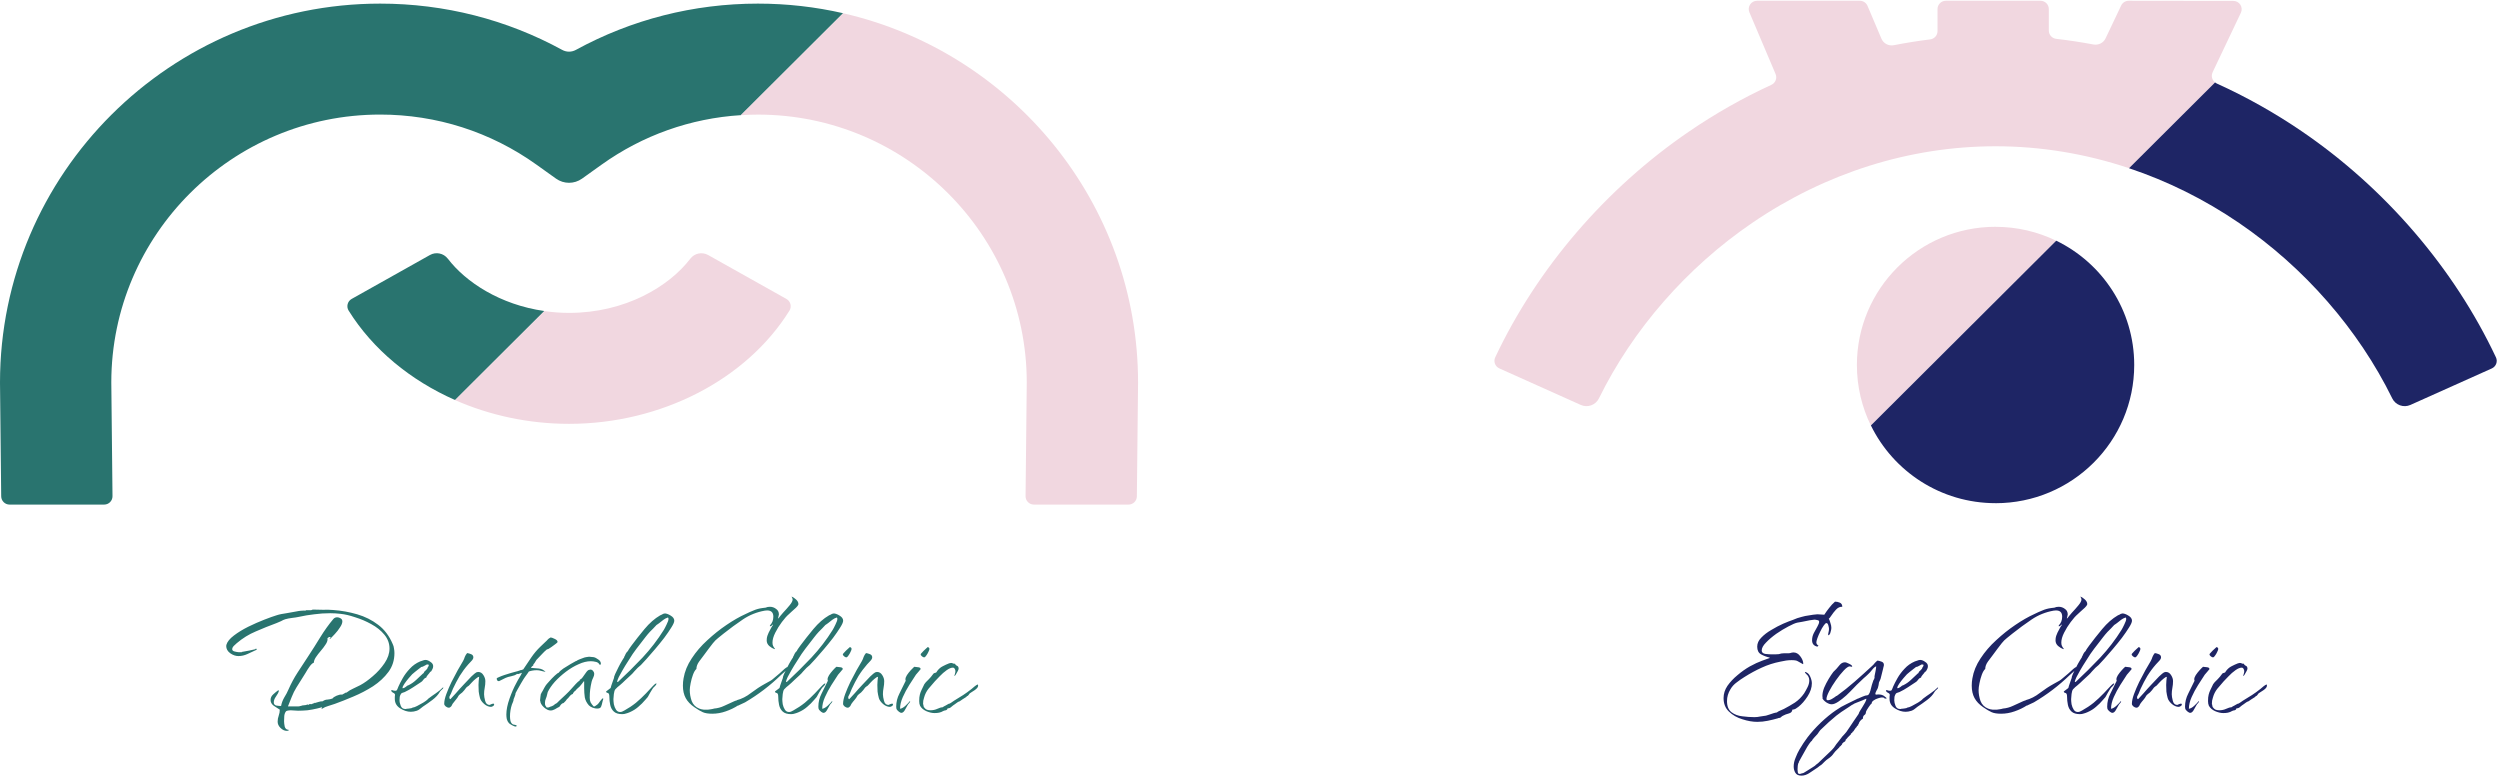
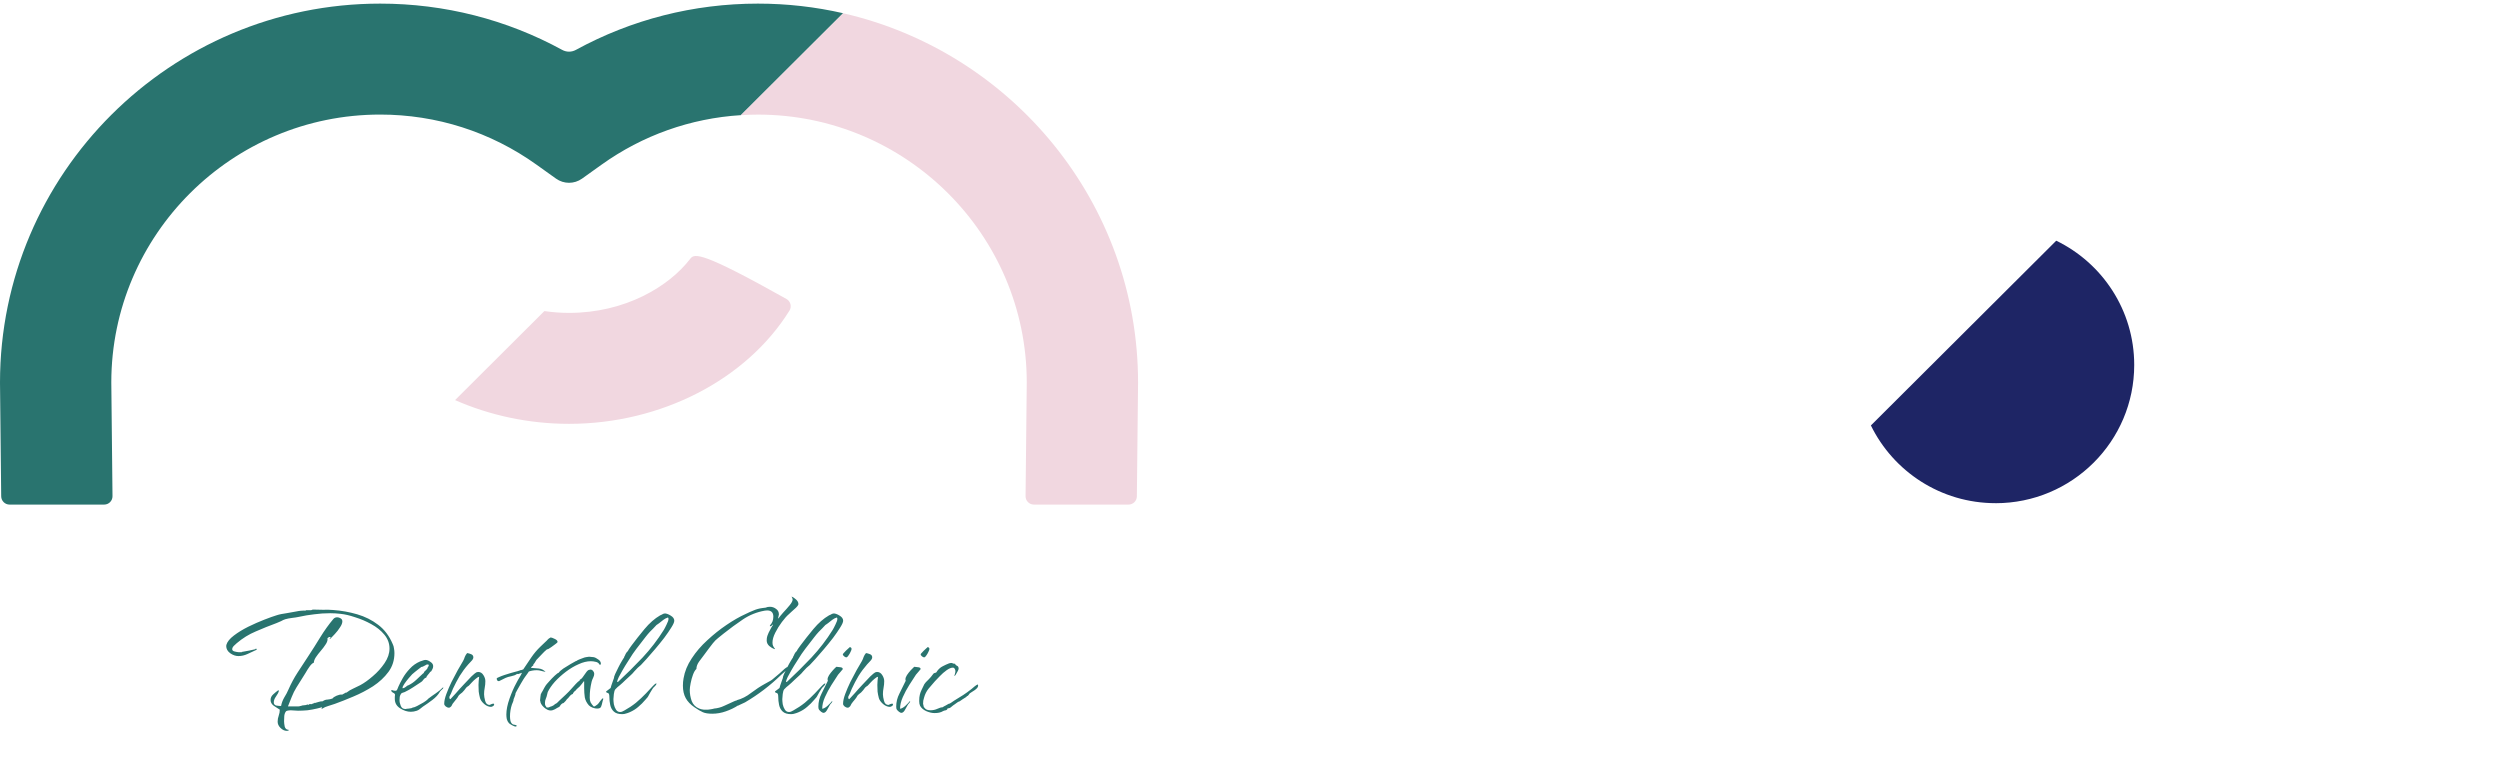
<svg xmlns="http://www.w3.org/2000/svg" width="700" height="218" viewBox="0 0 700 218" fill="none">
-   <path d="M125.378 72.426C124.202 70.888 122.075 70.453 120.384 71.401L98.459 83.703C97.298 84.355 96.916 85.847 97.618 86.973C104.396 97.838 114.93 106.505 127.427 112.012L152.43 87.089C140.018 85.318 130.411 78.996 125.386 72.426H125.378Z" fill="#29746F" />
  <path d="M212.221 1.013C194.207 1.013 176.809 5.463 161.234 13.976C160.042 14.628 158.616 14.628 157.424 13.976C141.841 5.463 124.443 1.013 106.43 1.013C47.745 1.013 0 48.606 0 107.111L0.335 138.977C0.351 140.251 1.395 141.284 2.672 141.284H29.163C30.464 141.284 31.516 140.228 31.5 138.931L31.165 107.034C31.204 65.7 64.956 32.079 106.43 32.079C122.246 32.079 137.4 36.933 150.24 46.121L155.694 50.02C157.868 51.573 160.79 51.573 162.964 50.02L168.418 46.121C179.957 37.865 193.373 33.12 207.452 32.242L236.078 3.7C228.403 1.945 220.425 1.013 212.221 1.013Z" fill="#29746F" />
-   <path d="M221.048 86.98C221.749 85.854 221.367 84.363 220.207 83.711L198.282 71.409C196.591 70.461 194.464 70.896 193.287 72.434C187.366 80.185 175.079 87.609 159.333 87.609C156.941 87.609 154.642 87.423 152.422 87.105L127.419 112.027C137.143 116.307 148.067 118.676 159.325 118.676C185.068 118.676 208.995 106.311 221.04 86.988L221.048 86.98Z" fill="#F1D7E0" />
+   <path d="M221.048 86.98C221.749 85.854 221.367 84.363 220.207 83.711C196.591 70.461 194.464 70.896 193.287 72.434C187.366 80.185 175.079 87.609 159.333 87.609C156.941 87.609 154.642 87.423 152.422 87.105L127.419 112.027C137.143 116.307 148.067 118.676 159.325 118.676C185.068 118.676 208.995 106.311 221.04 86.988L221.048 86.98Z" fill="#F1D7E0" />
  <path d="M287.493 107.033L287.158 138.93C287.142 140.227 288.194 141.284 289.495 141.284H315.986C317.264 141.284 318.308 140.259 318.323 138.977L318.658 107.274V107.111C318.658 56.784 283.324 14.527 236.078 3.708L207.445 32.25C209.026 32.149 210.623 32.087 212.221 32.087C253.702 32.087 287.446 65.7 287.493 107.041V107.033Z" fill="#F1D7E0" />
-   <path d="M558.756 63.502C537.315 63.502 519.932 80.829 519.932 102.203C519.932 108.276 521.342 114.024 523.843 119.142L575.742 67.409C570.607 64.916 564.841 63.51 558.749 63.51L558.756 63.502Z" fill="#F1D7E0" />
-   <path d="M619.521 20.251L627.445 3.576C628.177 2.031 627.047 0.252 625.333 0.252L596.038 0.213C595.134 0.213 594.308 0.734 593.926 1.549L589.563 10.737C588.956 12.018 587.553 12.717 586.151 12.453C582.707 11.809 579.24 11.281 575.749 10.877C574.565 10.737 573.669 9.751 573.669 8.57V2.543C573.669 1.254 572.625 0.213 571.331 0.213H544.841C543.548 0.213 542.504 1.254 542.504 2.543V8.725C542.504 9.906 541.615 10.884 540.447 11.032C537.042 11.451 533.653 11.995 530.287 12.655C528.83 12.943 527.373 12.189 526.796 10.822L522.901 1.635C522.534 0.773 521.685 0.213 520.75 0.213H491.984C490.309 0.213 489.18 1.914 489.834 3.452L497.166 20.733C497.657 21.897 497.127 23.226 495.981 23.754C488.05 27.404 480.36 31.753 472.989 36.786C449.623 52.723 430.402 75.129 418.66 100.059C418.107 101.232 418.645 102.63 419.829 103.158L442.611 113.379C444.527 114.241 446.779 113.426 447.706 111.538C457.181 92.246 472.296 74.912 490.598 62.423C511.19 48.381 534.759 40.956 558.772 40.956C571.472 40.956 584.055 43.053 596.131 47.092L620.222 23.078C619.373 22.426 619.053 21.261 619.537 20.251H619.521Z" fill="#F1D7E0" />
  <path d="M558.756 140.896C580.198 140.896 597.581 123.569 597.581 102.195C597.581 86.895 588.675 73.677 575.749 67.394L523.851 119.126C530.154 132.011 543.415 140.888 558.764 140.888L558.756 140.896Z" fill="#1E2565" />
-   <path d="M669.822 111.539C670.749 113.426 672.993 114.241 674.917 113.379L697.699 103.166C698.884 102.638 699.421 101.24 698.868 100.067C687.126 75.137 667.905 52.731 644.539 36.794C636.903 31.582 628.925 27.109 620.69 23.381C620.518 23.303 620.362 23.202 620.214 23.086L596.124 47.1C606.876 50.696 617.238 55.814 626.938 62.431C645.24 74.912 660.355 92.247 669.83 111.546L669.822 111.539Z" fill="#1E2565" />
  <path d="M80.32 204.64C79.68 204.64 79.08 204.36 78.52 203.8C78 203.28 77.74 202.7 77.74 202.06C77.74 201.5 77.84 200.94 78.04 200.38C78.24 199.82 78.34 199.26 78.34 198.7C77.86 198.42 77.3 198.06 76.66 197.62C76.06 197.18 75.76 196.64 75.76 196C75.76 195.4 76 194.88 76.48 194.44C76.96 194 77.42 193.62 77.86 193.3H78.04V193.42H78.1C77.98 193.9 77.7 194.44 77.26 195.04C76.86 195.6 76.66 196.14 76.66 196.66C76.66 197.14 76.9 197.44 77.38 197.56C77.9 197.64 78.34 197.68 78.7 197.68C78.86 196.84 79.16 196.04 79.6 195.28C80.08 194.52 80.48 193.76 80.8 193C81.52 191.36 82.36 189.8 83.32 188.32C84.32 186.8 85.3 185.3 86.26 183.82C87.42 182.06 88.56 180.26 89.68 178.42C90.84 176.54 92.06 174.84 93.34 173.32C93.62 173 93.98 172.84 94.42 172.84C94.74 172.84 95.06 172.94 95.38 173.14C95.7 173.34 95.86 173.62 95.86 173.98C95.86 174.46 95.64 175.02 95.2 175.66C94.8 176.3 94.32 176.92 93.76 177.52C93.24 178.08 92.8 178.54 92.44 178.9H92.32V178.78C92.32 178.74 92.34 178.72 92.38 178.72C92.42 178.72 92.44 178.72 92.44 178.72V178.6C92.44 178.56 92.48 178.54 92.56 178.54V178.36H92.14L91.66 178.72C91.7 178.76 91.72 178.84 91.72 178.96C91.72 179.44 91.52 179.96 91.12 180.52C90.76 181.08 90.32 181.66 89.8 182.26C89.28 182.86 88.82 183.46 88.42 184.06C88.06 184.62 87.88 185.12 87.88 185.56H87.82C87.46 185.72 87.08 186.08 86.68 186.64C86.28 187.2 85.9 187.8 85.54 188.44C85.18 189.04 84.88 189.52 84.64 189.88C84.08 190.72 83.54 191.58 83.02 192.46C82.5 193.3 82.06 194.18 81.7 195.1L80.62 197.8H83.5C83.66 197.8 83.8 197.78 83.92 197.74C84.08 197.66 84.24 197.64 84.4 197.68V197.56L85.9 197.38V197.2H86.02C86.02 197.24 86.06 197.28 86.14 197.32C86.22 197.36 86.28 197.38 86.32 197.38L86.38 197.32C86.46 197.24 86.52 197.2 86.56 197.2C86.64 197.2 86.68 197.18 86.68 197.14H86.86C87.02 197.14 87.1 197.16 87.1 197.2L88.06 196.84L88.18 196.72V196.84C88.54 196.76 88.88 196.66 89.2 196.54C89.56 196.42 89.94 196.36 90.34 196.36C90.78 196.04 91.24 195.88 91.72 195.88C92.2 195.84 92.66 195.74 93.1 195.58C93.3 195.3 93.68 195.04 94.24 194.8C94.84 194.56 95.32 194.44 95.68 194.44V194.56L96.88 193.9L97.06 193.96V193.9C97.62 193.46 98.22 193.1 98.86 192.82C99.54 192.5 100.2 192.18 100.84 191.86C101.96 191.26 103.14 190.42 104.38 189.34C105.66 188.26 106.76 187.04 107.68 185.68C108.6 184.32 109.06 182.96 109.06 181.6C109.06 180.16 108.58 178.86 107.62 177.7C106.66 176.54 105.44 175.56 103.96 174.76C102.52 173.96 101.02 173.32 99.46 172.84C97.94 172.32 96.58 172 95.38 171.88C94.42 171.76 93.44 171.7 92.44 171.7C90.96 171.7 89.48 171.8 88 172C86.56 172.16 85.12 172.4 83.68 172.72C83.12 172.84 82.48 172.94 81.76 173.02C81.08 173.1 80.46 173.22 79.9 173.38C79.5 173.5 79.1 173.68 78.7 173.92C78.3 174.12 77.88 174.3 77.44 174.46C75.48 175.18 73.54 175.96 71.62 176.8C69.7 177.6 67.92 178.7 66.28 180.1C66.08 180.26 65.82 180.5 65.5 180.82C65.18 181.14 65.02 181.46 65.02 181.78C65.02 182.06 65.2 182.26 65.56 182.38C65.96 182.5 66.38 182.58 66.82 182.62C67.26 182.62 67.56 182.62 67.72 182.62V182.5L67.9 182.56C67.94 182.52 67.96 182.48 67.96 182.44H68.14L68.2 182.5L68.26 182.44C68.82 182.36 69.36 182.26 69.88 182.14C70.44 182.02 70.98 181.9 71.5 181.78V181.66H71.86V181.84C71.86 181.92 71.84 181.96 71.8 181.96C71.04 182.32 70.22 182.7 69.34 183.1C68.5 183.5 67.64 183.7 66.76 183.7C66 183.7 65.24 183.44 64.48 182.92C63.72 182.36 63.34 181.68 63.34 180.88C63.34 180.72 63.36 180.6 63.4 180.52C63.64 179.68 64.34 178.82 65.5 177.94C66.66 177.06 68 176.24 69.52 175.48C71.08 174.72 72.58 174.06 74.02 173.5C75.46 172.94 76.58 172.54 77.38 172.3C77.86 172.14 78.32 172.02 78.76 171.94C79.24 171.86 79.72 171.78 80.2 171.7C81.12 171.54 82.02 171.38 82.9 171.22C83.82 171.02 84.72 170.94 85.6 170.98V170.86H87.1L87.58 170.68C88.54 170.72 89.5 170.74 90.46 170.74C91.42 170.7 92.36 170.72 93.28 170.8C95.56 170.96 97.8 171.36 100 172C102.2 172.64 104.16 173.62 105.88 174.94C107.64 176.26 109 178.06 109.96 180.34C110.16 180.74 110.28 181.16 110.32 181.6C110.4 182 110.44 182.42 110.44 182.86C110.44 184.86 109.88 186.62 108.76 188.14C107.64 189.66 106.2 191 104.44 192.16C102.68 193.28 100.84 194.24 98.92 195.04C97.04 195.84 95.32 196.52 93.76 197.08C93.16 197.28 92.54 197.48 91.9 197.68C91.3 197.84 90.72 198.1 90.16 198.46V198.52H90.04L90.16 198.04H90.04C90.04 198.04 89.84 198.1 89.44 198.22C89.04 198.34 88.8 198.4 88.72 198.4C87.88 198.6 87 198.76 86.08 198.88C85.2 198.96 84.32 199 83.44 199C83.12 199 82.78 198.98 82.42 198.94C82.06 198.9 81.72 198.88 81.4 198.88C81.24 198.88 81.02 198.9 80.74 198.94C80.46 198.98 80.26 199.04 80.14 199.12C79.86 199.4 79.68 199.84 79.6 200.44C79.56 201.08 79.54 201.58 79.54 201.94C79.54 202.34 79.6 202.84 79.72 203.44C79.88 204.04 80.24 204.34 80.8 204.34V204.58C80.68 204.62 80.52 204.64 80.32 204.64ZM115.047 199.3C114.047 199.3 113.047 198.98 112.047 198.34C111.047 197.7 110.547 196.82 110.547 195.7C110.547 195.5 110.547 195.3 110.547 195.1C110.587 194.9 110.607 194.72 110.607 194.56C110.607 194.32 110.427 194.12 110.067 193.96C109.707 193.76 109.527 193.54 109.527 193.3C109.567 193.26 109.627 193.24 109.707 193.24C109.867 193.24 110.027 193.28 110.187 193.36C110.347 193.4 110.507 193.42 110.667 193.42C110.787 193.42 110.927 193.38 111.087 193.3C111.167 193.22 111.327 192.86 111.567 192.22C111.847 191.58 112.247 190.8 112.767 189.88C113.287 188.96 113.947 188.08 114.747 187.24C115.547 186.36 116.507 185.68 117.627 185.2C117.867 185.12 118.107 185.04 118.347 184.96C118.627 184.84 118.887 184.78 119.127 184.78C119.567 184.78 120.027 184.96 120.507 185.32C121.027 185.64 121.287 186.04 121.287 186.52C121.287 186.8 121.227 187.06 121.107 187.3C120.987 187.5 120.867 187.72 120.747 187.96L120.447 188.14C120.327 188.34 120.107 188.62 119.787 188.98C119.507 189.3 119.367 189.54 119.367 189.7C119.367 189.7 119.347 189.7 119.307 189.7C119.307 189.7 119.307 189.72 119.307 189.76L119.067 189.82C118.827 189.98 118.627 190.18 118.467 190.42C118.307 190.66 118.127 190.84 117.927 190.96C117.167 191.48 116.407 191.98 115.647 192.46C114.927 192.94 114.147 193.38 113.307 193.78C113.147 193.86 112.967 193.92 112.767 193.96C112.567 194 112.407 194.1 112.287 194.26C112.127 194.5 112.007 194.78 111.927 195.1C111.887 195.42 111.867 195.74 111.867 196.06C111.867 196.54 111.987 197.08 112.227 197.68C112.467 198.24 112.887 198.52 113.487 198.52C113.567 198.52 113.627 198.52 113.667 198.52C113.747 198.48 113.807 198.46 113.847 198.46C114.087 198.46 114.307 198.44 114.507 198.4C114.747 198.36 114.987 198.32 115.227 198.28L115.587 198.1H115.647C115.847 198.1 116.227 197.96 116.787 197.68C117.387 197.36 117.967 197.04 118.527 196.72C119.087 196.36 119.427 196.12 119.547 196C119.627 195.96 119.687 195.9 119.727 195.82C119.807 195.74 119.867 195.68 119.907 195.64C120.587 195.12 121.287 194.62 122.007 194.14C122.727 193.66 123.407 193.1 124.047 192.46V192.52H124.167C124.127 192.72 123.967 192.92 123.687 193.12C123.447 193.32 123.267 193.52 123.147 193.72C122.707 194.52 122.007 195.28 121.047 196C120.087 196.72 119.207 197.34 118.407 197.86C118.127 198.06 117.847 198.28 117.567 198.52C117.327 198.72 117.047 198.88 116.727 199C116.127 199.2 115.567 199.3 115.047 199.3ZM112.707 192.7C113.027 192.7 113.327 192.58 113.607 192.34C113.927 192.06 114.167 191.9 114.327 191.86L114.387 191.92V191.86C115.147 191.5 115.867 191 116.547 190.36C117.267 189.72 117.927 189.1 118.527 188.5H118.647C118.647 188.26 118.827 188 119.187 187.72C119.547 187.4 119.727 187.14 119.727 186.94C119.807 186.86 119.887 186.74 119.967 186.58C120.047 186.38 120.087 186.24 120.087 186.16C119.967 186.08 119.787 186.04 119.547 186.04C119.347 186.12 119.087 186.26 118.767 186.46C118.447 186.66 118.167 186.76 117.927 186.76C117.927 186.8 117.727 186.96 117.327 187.24C116.967 187.52 116.587 187.82 116.187 188.14C115.787 188.46 115.527 188.68 115.407 188.8C115.207 189 114.887 189.36 114.447 189.88C114.007 190.4 113.607 190.92 113.247 191.44C112.887 191.96 112.707 192.36 112.707 192.64V192.7ZM125.64 198.16C125.4 198.16 125.12 198.04 124.8 197.8C124.52 197.56 124.38 197.32 124.38 197.08C124.38 196.32 124.58 195.4 124.98 194.32C125.38 193.24 125.86 192.12 126.42 190.96C127.02 189.8 127.6 188.7 128.16 187.66C128.76 186.62 129.26 185.76 129.66 185.08C129.86 184.72 130.02 184.34 130.14 183.94C130.3 183.54 130.52 183.18 130.8 182.86C131.12 182.9 131.48 183 131.88 183.16C132.32 183.32 132.54 183.62 132.54 184.06C132.54 184.38 132.34 184.74 131.94 185.14C131.58 185.5 131.3 185.8 131.1 186.04C130.22 187.04 129.42 188.12 128.7 189.28C128.02 190.44 127.4 191.62 126.84 192.82C126.72 193.06 126.62 193.3 126.54 193.54C126.46 193.74 126.38 193.94 126.3 194.14C126.22 194.34 126.12 194.54 126 194.74C125.88 194.9 125.82 195.08 125.82 195.28C125.82 195.36 125.84 195.46 125.88 195.58C125.92 195.7 126 195.76 126.12 195.76C126.44 195.44 126.94 194.9 127.62 194.14C128.3 193.34 129.04 192.52 129.84 191.68C130.64 190.8 131.36 190.04 132 189.4C132.68 188.76 133.14 188.38 133.38 188.26C133.46 188.22 133.54 188.2 133.62 188.2C133.7 188.16 133.78 188.14 133.86 188.14C134.5 188.14 135 188.44 135.36 189.04C135.72 189.6 135.9 190.16 135.9 190.72C135.9 191.36 135.84 191.98 135.72 192.58C135.6 193.18 135.54 193.78 135.54 194.38C135.54 194.86 135.64 195.48 135.84 196.24C136.04 197 136.46 197.38 137.1 197.38C137.26 197.3 137.44 197.22 137.64 197.14C137.84 197.06 138.02 197.02 138.18 197.02C138.3 197.02 138.36 197.1 138.36 197.26C138.36 197.46 138.24 197.62 138 197.74C137.8 197.86 137.62 197.92 137.46 197.92C136.86 197.92 136.24 197.66 135.6 197.14C134.96 196.58 134.56 196.02 134.4 195.46C134.24 194.86 134.12 194.26 134.04 193.66C134 193.02 133.98 192.4 133.98 191.8C133.98 191.52 134 191.12 134.04 190.6C134.12 190.04 134.16 189.68 134.16 189.52C133.92 189.52 133.6 189.7 133.2 190.06C132.8 190.38 132.42 190.74 132.06 191.14C131.7 191.5 131.44 191.78 131.28 191.98C131.2 192.06 131.08 192.14 130.92 192.22C130.8 192.3 130.68 192.4 130.56 192.52C130.4 192.72 130.22 192.96 130.02 193.24C129.82 193.48 129.62 193.7 129.42 193.9C129.34 193.98 129.16 194.12 128.88 194.32C128.64 194.52 128.48 194.68 128.4 194.8C128.2 195.2 127.94 195.58 127.62 195.94C127.3 196.3 127 196.68 126.72 197.08C126.64 197.2 126.56 197.36 126.48 197.56C126.4 197.72 126.3 197.84 126.18 197.92C126.06 198.08 125.88 198.16 125.64 198.16ZM144.358 203.44C144.158 203.44 143.838 203.32 143.398 203.08C142.958 202.84 142.658 202.64 142.498 202.48C142.218 202.16 142.018 201.78 141.898 201.34C141.818 200.9 141.778 200.48 141.778 200.08C141.778 198.76 142.078 197.26 142.678 195.58C143.278 193.9 143.898 192.48 144.538 191.32C144.618 191.16 144.778 190.86 145.018 190.42C145.298 189.98 145.558 189.54 145.798 189.1C146.038 188.66 146.158 188.42 146.158 188.38L145.078 188.74L144.718 188.68V188.74C144.318 189.02 143.798 189.22 143.158 189.34C142.518 189.46 141.978 189.62 141.538 189.82L139.738 190.72H139.618C139.458 190.72 139.318 190.64 139.198 190.48C139.118 190.28 139.078 190.12 139.078 190C139.078 189.88 139.298 189.74 139.738 189.58C140.178 189.38 140.698 189.18 141.298 188.98C141.938 188.78 142.518 188.6 143.038 188.44C143.598 188.28 143.958 188.18 144.118 188.14C144.638 188.02 145.118 187.88 145.558 187.72H145.618V187.66C145.898 187.66 146.198 187.58 146.518 187.42C147.278 186.3 148.018 185.2 148.738 184.12C149.498 183 150.358 181.98 151.318 181.06L152.638 179.8C152.958 179.52 153.198 179.28 153.358 179.08C153.518 178.88 153.798 178.68 154.198 178.48C154.478 178.52 154.858 178.66 155.338 178.9C155.858 179.14 156.118 179.42 156.118 179.74C156.118 179.86 155.918 180.06 155.518 180.34C155.158 180.62 154.778 180.9 154.378 181.18C153.978 181.42 153.698 181.6 153.538 181.72L153.118 181.84C152.638 182.24 152.198 182.66 151.798 183.1C151.398 183.54 150.978 183.98 150.538 184.42C150.298 184.62 150.098 184.88 149.938 185.2C149.778 185.52 149.578 185.8 149.338 186.04V186.28C149.258 186.32 149.118 186.44 148.918 186.64C148.758 186.8 148.678 186.92 148.678 187C149.358 187.04 150.078 187.1 150.838 187.18C151.598 187.26 152.238 187.58 152.758 188.14C152.318 188.02 151.898 187.92 151.498 187.84C151.138 187.72 150.738 187.66 150.298 187.66C149.498 187.66 148.758 187.78 148.078 188.02C148.078 188.02 147.958 188.2 147.718 188.56C147.478 188.92 147.218 189.28 146.938 189.64C146.698 189.96 146.578 190.14 146.578 190.18C146.458 190.34 146.218 190.74 145.858 191.38C145.498 191.98 145.158 192.58 144.838 193.18C144.558 193.74 144.398 194.04 144.358 194.08C144.358 194.28 144.298 194.54 144.178 194.86C144.058 195.18 143.958 195.44 143.878 195.64L143.818 195.7V195.76C143.818 196 143.758 196.26 143.638 196.54C143.518 196.82 143.418 197.06 143.338 197.26C142.978 198.34 142.798 199.46 142.798 200.62C142.798 200.94 142.838 201.34 142.918 201.82C143.038 202.3 143.278 202.64 143.638 202.84C143.718 202.88 143.898 202.92 144.178 202.96C144.498 203 144.658 203.08 144.658 203.2C144.658 203.36 144.558 203.44 144.358 203.44ZM152.818 188.14C152.778 188.14 152.758 188.14 152.758 188.14C152.758 188.14 152.778 188.14 152.818 188.14ZM154.147 198.94C153.587 198.94 152.967 198.64 152.287 198.04C151.607 197.4 151.267 196.78 151.267 196.18H151.207C151.247 196.02 151.287 195.64 151.327 195.04C151.367 194.44 151.467 194.12 151.627 194.08V193.96C151.667 193.92 151.767 193.76 151.927 193.48C152.087 193.2 152.247 192.9 152.407 192.58C152.607 192.26 152.727 192.06 152.767 191.98C152.887 191.78 153.207 191.4 153.727 190.84C154.247 190.24 154.787 189.68 155.347 189.16C155.907 188.64 156.267 188.38 156.427 188.38C156.667 188.02 157.107 187.62 157.747 187.18C158.427 186.74 159.107 186.32 159.787 185.92C160.507 185.52 161.007 185.24 161.287 185.08V185.02L161.347 185.08H161.407C161.567 184.92 161.867 184.76 162.307 184.6C162.787 184.4 163.107 184.28 163.267 184.24C163.547 184.12 163.827 184.04 164.107 184C164.387 183.96 164.667 183.92 164.947 183.88C165.147 183.92 165.347 183.94 165.547 183.94C165.787 183.94 166.007 183.96 166.207 184C166.607 184.08 167.047 184.3 167.527 184.66C168.007 184.98 168.247 185.38 168.247 185.86C168.207 185.9 168.167 185.96 168.127 186.04C168.087 186.12 168.087 186.18 168.127 186.22L167.887 186.1C167.647 185.66 167.287 185.4 166.807 185.32C166.327 185.2 165.867 185.14 165.427 185.14C164.347 185.14 163.207 185.42 162.007 185.98C160.807 186.5 159.627 187.2 158.467 188.08C157.307 188.96 156.267 189.9 155.347 190.9C154.467 191.9 153.807 192.86 153.367 193.78L153.187 194.5C153.107 194.9 152.987 195.28 152.827 195.64C152.667 196 152.587 196.4 152.587 196.84C152.587 197.16 152.627 197.4 152.707 197.56C152.787 197.68 152.927 197.88 153.127 198.16L153.247 198.1V198.16L153.367 198.04L153.607 198.1C153.887 197.94 154.187 197.82 154.507 197.74C154.827 197.62 155.087 197.46 155.287 197.26L155.407 197.14C155.647 197.06 155.867 196.92 156.067 196.72C156.267 196.52 156.447 196.34 156.607 196.18C157.207 195.62 157.807 195.06 158.407 194.5C159.007 193.94 159.567 193.36 160.087 192.76C160.367 192.44 160.727 192.04 161.167 191.56C161.607 191.08 161.987 190.74 162.307 190.54L162.367 190.3C162.687 190.18 162.987 189.9 163.267 189.46C163.587 189.02 163.887 188.6 164.167 188.2C164.487 187.76 164.787 187.54 165.067 187.54L165.307 187.48C165.627 187.48 165.887 187.62 166.087 187.9C166.287 188.14 166.387 188.4 166.387 188.68C166.387 189 166.287 189.36 166.087 189.76C165.887 190.16 165.747 190.52 165.667 190.84C165.467 191.68 165.327 192.44 165.247 193.12C165.167 193.76 165.127 194.5 165.127 195.34C165.127 195.86 165.207 196.3 165.367 196.66C165.567 197.02 165.847 197.4 166.207 197.8H166.507C167.067 197.48 167.467 197.14 167.707 196.78C167.947 196.42 168.247 196.04 168.607 195.64C168.647 195.64 168.687 195.62 168.727 195.58C168.767 195.54 168.787 195.52 168.787 195.52C168.867 195.52 168.907 195.56 168.907 195.64C168.907 195.8 168.867 195.96 168.787 196.12C168.747 196.24 168.707 196.4 168.667 196.6C168.587 197.04 168.467 197.46 168.307 197.86C168.187 198.22 167.807 198.4 167.167 198.4C166.807 198.4 166.407 198.32 165.967 198.16C165.527 198 165.167 197.78 164.887 197.5C164.287 196.82 163.907 196.08 163.747 195.28C163.627 194.44 163.567 193.58 163.567 192.7V190.78H163.447C163.287 191.02 163.107 191.26 162.907 191.5C162.707 191.74 162.507 191.98 162.307 192.22C162.147 192.38 161.947 192.56 161.707 192.76C161.507 192.92 161.327 193.12 161.167 193.36C161.087 193.36 160.927 193.5 160.687 193.78C160.487 194.02 160.387 194.2 160.387 194.32C160.107 194.36 159.787 194.6 159.427 195.04C159.107 195.48 158.887 195.7 158.767 195.7C158.727 195.82 158.587 196.02 158.347 196.3C158.107 196.54 157.927 196.72 157.807 196.84C157.527 196.88 157.287 197.02 157.087 197.26C156.927 197.5 156.767 197.72 156.607 197.92C156.247 198.08 155.847 198.3 155.407 198.58C154.967 198.82 154.547 198.94 154.147 198.94ZM174.219 199.96C173.179 199.96 172.399 199.72 171.879 199.24C171.359 198.76 171.019 198.14 170.859 197.38C170.699 196.62 170.619 195.84 170.619 195.04C170.619 194.4 170.459 194.06 170.139 194.02C169.819 193.94 169.679 193.8 169.719 193.6L170.979 192.64C170.979 192.64 171.039 192.42 171.159 191.98C171.319 191.54 171.479 191.08 171.639 190.6C171.799 190.12 171.899 189.84 171.939 189.76C171.899 189.64 171.999 189.3 172.239 188.74C172.519 188.18 172.819 187.56 173.139 186.88C173.499 186.16 173.839 185.54 174.159 185.02C174.479 184.46 174.679 184.16 174.759 184.12V184.06H174.699C174.899 183.74 175.059 183.42 175.179 183.1C175.339 182.78 175.559 182.5 175.839 182.26C175.839 182.18 175.979 181.94 176.259 181.54C176.579 181.1 176.779 180.82 176.859 180.7C177.899 179.3 179.099 177.78 180.459 176.14C181.859 174.46 183.319 173.18 184.839 172.3C185.039 172.22 185.219 172.14 185.379 172.06C185.539 171.94 185.699 171.86 185.859 171.82C185.939 171.82 185.979 171.82 185.979 171.82C186.019 171.78 186.059 171.76 186.099 171.76C186.579 171.76 187.139 171.96 187.779 172.36C188.459 172.76 188.799 173.24 188.799 173.8C188.799 174.2 188.519 174.84 187.959 175.72C187.439 176.56 186.779 177.52 185.979 178.6C185.179 179.64 184.319 180.7 183.399 181.78C182.519 182.82 181.719 183.74 180.999 184.54C180.279 185.34 179.759 185.9 179.439 186.22C179.319 186.34 179.179 186.46 179.019 186.58C178.859 186.7 178.699 186.84 178.539 187C178.219 187.32 177.899 187.66 177.579 188.02C177.299 188.38 176.979 188.72 176.619 189.04C176.099 189.52 175.579 190 175.059 190.48C174.579 190.96 174.079 191.42 173.559 191.86C173.359 192.02 173.139 192.2 172.899 192.4C172.699 192.6 172.499 192.8 172.299 193C172.099 193.24 171.959 193.68 171.879 194.32C171.799 194.96 171.759 195.44 171.759 195.76C171.759 196.12 171.799 196.6 171.879 197.2C171.999 197.76 172.199 198.26 172.479 198.7C172.759 199.14 173.139 199.36 173.619 199.36C173.859 199.36 174.059 199.32 174.219 199.24C174.419 199.16 174.619 199.06 174.819 198.94C175.979 198.3 177.059 197.58 178.059 196.78C179.059 195.94 179.999 195.06 180.879 194.14C181.199 193.82 181.499 193.5 181.779 193.18C182.099 192.82 182.419 192.48 182.739 192.16C182.819 192.08 182.979 191.92 183.219 191.68C183.459 191.44 183.659 191.34 183.819 191.38C183.779 191.66 183.619 191.92 183.339 192.16C183.099 192.36 182.899 192.58 182.739 192.82C182.499 193.18 182.279 193.54 182.079 193.9C181.879 194.22 181.679 194.58 181.479 194.98C181.399 195.14 181.279 195.3 181.119 195.46C180.959 195.62 180.819 195.78 180.699 195.94C180.099 196.66 179.439 197.32 178.719 197.92C178.039 198.52 177.239 199.02 176.319 199.42C175.959 199.58 175.619 199.7 175.299 199.78C174.979 199.9 174.619 199.96 174.219 199.96ZM173.019 190.96C175.379 188.76 177.679 186.48 179.919 184.12C182.159 181.72 184.139 179.14 185.859 176.38C186.059 176.06 186.319 175.56 186.639 174.88C186.999 174.16 187.179 173.64 187.179 173.32C187.179 173.08 187.119 172.94 186.999 172.9C186.519 173.06 186.099 173.28 185.739 173.56C185.379 173.84 184.999 174.14 184.599 174.46C184.519 174.54 184.379 174.64 184.179 174.76C184.019 174.84 183.899 174.92 183.819 175C183.539 175.32 183.239 175.64 182.919 175.96C182.599 176.28 182.279 176.6 181.959 176.92C181.519 177.4 181.099 177.9 180.699 178.42C180.299 178.94 179.899 179.46 179.499 179.98C178.579 181.14 177.799 182.18 177.159 183.1C176.559 184.02 175.859 185.12 175.059 186.4C174.899 186.64 174.639 187.08 174.279 187.72C173.919 188.32 173.579 188.94 173.259 189.58C172.979 190.18 172.819 190.62 172.779 190.9L173.019 190.96ZM199.435 199.84C198.315 199.84 197.435 199.7 196.795 199.42C196.155 199.14 195.375 198.68 194.455 198.04C193.335 197.28 192.515 196.42 191.995 195.46C191.475 194.5 191.215 193.34 191.215 191.98C191.215 191.26 191.275 190.58 191.395 189.94C191.715 188.02 192.475 186.16 193.675 184.36C194.875 182.52 196.335 180.82 198.055 179.26C199.775 177.66 201.555 176.24 203.395 175C205.275 173.72 207.055 172.7 208.735 171.94C209.535 171.54 210.295 171.2 211.015 170.92C211.735 170.6 212.535 170.38 213.415 170.26C213.575 170.22 213.735 170.2 213.895 170.2C214.055 170.2 214.215 170.18 214.375 170.14C214.575 170.06 214.755 170 214.915 169.96C215.115 169.92 215.335 169.9 215.575 169.9C216.215 169.9 216.795 170.1 217.315 170.5C217.835 170.86 218.095 171.38 218.095 172.06C218.095 172.1 218.055 172.28 217.975 172.6C217.935 172.92 217.875 173.08 217.795 173.08L217.975 173.14C218.255 172.74 218.695 172.2 219.295 171.52C219.935 170.84 220.535 170.16 221.095 169.48C221.655 168.8 221.935 168.26 221.935 167.86C221.935 167.7 221.895 167.56 221.815 167.44C221.775 167.28 221.715 167.14 221.635 167.02C222.035 167.18 222.455 167.46 222.895 167.86C223.335 168.26 223.555 168.68 223.555 169.12C223.555 169.24 223.535 169.32 223.495 169.36C223.455 169.52 223.255 169.78 222.895 170.14C222.535 170.5 222.135 170.86 221.695 171.22C221.295 171.58 221.015 171.84 220.855 172C220.295 172.48 219.655 173.2 218.935 174.16C218.215 175.12 217.595 176.12 217.075 177.16C216.555 178.2 216.295 179.12 216.295 179.92C216.295 180.32 216.355 180.64 216.475 180.88C216.595 181.12 216.775 181.4 217.015 181.72H216.895V181.78C216.375 181.58 215.875 181.28 215.395 180.88C214.915 180.44 214.675 179.92 214.675 179.32C214.675 178.84 214.735 178.42 214.855 178.06C214.895 177.9 215.015 177.6 215.215 177.16C215.455 176.68 215.695 176.22 215.935 175.78C216.175 175.34 216.335 175.1 216.415 175.06V174.88H216.355C216.235 175 216.115 175.12 215.995 175.24C215.875 175.32 215.735 175.36 215.575 175.36V175.12C216.215 174.48 216.535 173.66 216.535 172.66C216.535 171.5 215.955 170.92 214.795 170.92C214.515 170.92 214.295 170.94 214.135 170.98C211.895 171.38 209.855 172.2 208.015 173.44C206.175 174.68 204.375 176 202.615 177.4C202.095 177.8 201.575 178.22 201.055 178.66C200.535 179.06 200.055 179.54 199.615 180.1C199.215 180.62 198.815 181.14 198.415 181.66C198.015 182.18 197.615 182.72 197.215 183.28C196.815 183.8 196.335 184.44 195.775 185.2C195.255 185.92 194.995 186.62 194.995 187.3C194.635 187.62 194.315 188.16 194.035 188.92C193.755 189.68 193.535 190.48 193.375 191.32C193.215 192.12 193.135 192.76 193.135 193.24C193.135 194.24 193.315 195.26 193.675 196.3C194.075 197.3 194.775 198 195.775 198.4C196.175 198.56 196.595 198.66 197.035 198.7C197.475 198.7 197.895 198.7 198.295 198.7C198.415 198.7 198.695 198.66 199.135 198.58C199.615 198.5 199.875 198.44 199.915 198.4C200.915 198.32 201.875 198.06 202.795 197.62C203.755 197.18 204.675 196.76 205.555 196.36C205.635 196.32 205.735 196.28 205.855 196.24C206.015 196.16 206.135 196.14 206.215 196.18L206.275 196.06C207.675 195.7 209.015 195.02 210.295 194.02C211.615 193.02 212.895 192.18 214.135 191.5L215.755 190.6C215.995 190.48 216.335 190.22 216.775 189.82C217.255 189.42 217.755 189 218.275 188.56C218.795 188.08 219.255 187.66 219.655 187.3C220.095 186.94 220.375 186.76 220.495 186.76V186.82H220.555C220.435 187.26 220.175 187.66 219.775 188.02C219.375 188.34 219.015 188.66 218.695 188.98C215.655 191.94 212.295 194.5 208.615 196.66C208.335 196.82 208.035 196.96 207.715 197.08C207.435 197.2 207.135 197.34 206.815 197.5C206.815 197.5 206.795 197.52 206.755 197.56C206.755 197.56 206.735 197.56 206.695 197.56C206.695 197.56 206.675 197.56 206.635 197.56C206.635 197.56 206.655 197.54 206.695 197.5C205.655 198.18 204.495 198.74 203.215 199.18C201.975 199.62 200.715 199.84 199.435 199.84ZM221.504 199.96C220.464 199.96 219.684 199.72 219.164 199.24C218.644 198.76 218.304 198.14 218.144 197.38C217.984 196.62 217.904 195.84 217.904 195.04C217.904 194.4 217.744 194.06 217.424 194.02C217.104 193.94 216.964 193.8 217.004 193.6L218.264 192.64C218.264 192.64 218.324 192.42 218.444 191.98C218.604 191.54 218.764 191.08 218.924 190.6C219.084 190.12 219.184 189.84 219.224 189.76C219.184 189.64 219.284 189.3 219.524 188.74C219.804 188.18 220.104 187.56 220.424 186.88C220.784 186.16 221.124 185.54 221.444 185.02C221.764 184.46 221.964 184.16 222.044 184.12V184.06H221.984C222.184 183.74 222.344 183.42 222.464 183.1C222.624 182.78 222.844 182.5 223.124 182.26C223.124 182.18 223.264 181.94 223.544 181.54C223.864 181.1 224.064 180.82 224.144 180.7C225.184 179.3 226.384 177.78 227.744 176.14C229.144 174.46 230.604 173.18 232.124 172.3C232.324 172.22 232.504 172.14 232.664 172.06C232.824 171.94 232.984 171.86 233.144 171.82C233.224 171.82 233.264 171.82 233.264 171.82C233.304 171.78 233.344 171.76 233.384 171.76C233.864 171.76 234.424 171.96 235.064 172.36C235.744 172.76 236.084 173.24 236.084 173.8C236.084 174.2 235.804 174.84 235.244 175.72C234.724 176.56 234.064 177.52 233.264 178.6C232.464 179.64 231.604 180.7 230.684 181.78C229.804 182.82 229.004 183.74 228.284 184.54C227.564 185.34 227.044 185.9 226.724 186.22C226.604 186.34 226.464 186.46 226.304 186.58C226.144 186.7 225.984 186.84 225.824 187C225.504 187.32 225.184 187.66 224.864 188.02C224.584 188.38 224.264 188.72 223.904 189.04C223.384 189.52 222.864 190 222.344 190.48C221.864 190.96 221.364 191.42 220.844 191.86C220.644 192.02 220.424 192.2 220.184 192.4C219.984 192.6 219.784 192.8 219.584 193C219.384 193.24 219.244 193.68 219.164 194.32C219.084 194.96 219.044 195.44 219.044 195.76C219.044 196.12 219.084 196.6 219.164 197.2C219.284 197.76 219.484 198.26 219.764 198.7C220.044 199.14 220.424 199.36 220.904 199.36C221.144 199.36 221.344 199.32 221.504 199.24C221.704 199.16 221.904 199.06 222.104 198.94C223.264 198.3 224.344 197.58 225.344 196.78C226.344 195.94 227.284 195.06 228.164 194.14C228.484 193.82 228.784 193.5 229.064 193.18C229.384 192.82 229.704 192.48 230.024 192.16C230.104 192.08 230.264 191.92 230.504 191.68C230.744 191.44 230.944 191.34 231.104 191.38C231.064 191.66 230.904 191.92 230.624 192.16C230.384 192.36 230.184 192.58 230.024 192.82C229.784 193.18 229.564 193.54 229.364 193.9C229.164 194.22 228.964 194.58 228.764 194.98C228.684 195.14 228.564 195.3 228.404 195.46C228.244 195.62 228.104 195.78 227.984 195.94C227.384 196.66 226.724 197.32 226.004 197.92C225.324 198.52 224.524 199.02 223.604 199.42C223.244 199.58 222.904 199.7 222.584 199.78C222.264 199.9 221.904 199.96 221.504 199.96ZM220.304 190.96C222.664 188.76 224.964 186.48 227.204 184.12C229.444 181.72 231.424 179.14 233.144 176.38C233.344 176.06 233.604 175.56 233.924 174.88C234.284 174.16 234.464 173.64 234.464 173.32C234.464 173.08 234.404 172.94 234.284 172.9C233.804 173.06 233.384 173.28 233.024 173.56C232.664 173.84 232.284 174.14 231.884 174.46C231.804 174.54 231.664 174.64 231.464 174.76C231.304 174.84 231.184 174.92 231.104 175C230.824 175.32 230.524 175.64 230.204 175.96C229.884 176.28 229.564 176.6 229.244 176.92C228.804 177.4 228.384 177.9 227.984 178.42C227.584 178.94 227.184 179.46 226.784 179.98C225.864 181.14 225.084 182.18 224.444 183.1C223.844 184.02 223.144 185.12 222.344 186.4C222.184 186.64 221.924 187.08 221.564 187.72C221.204 188.32 220.864 188.94 220.544 189.58C220.264 190.18 220.104 190.62 220.064 190.9L220.304 190.96ZM236.941 184.06C236.781 184.06 236.581 183.96 236.341 183.76C236.101 183.56 235.981 183.38 235.981 183.22C235.981 183.14 236.121 182.96 236.401 182.68C236.681 182.36 236.981 182.06 237.301 181.78C237.661 181.46 237.881 181.26 237.961 181.18C238.281 181.26 238.441 181.44 238.441 181.72C238.441 181.88 238.341 182.16 238.141 182.56C237.981 182.92 237.781 183.26 237.541 183.58C237.341 183.9 237.141 184.06 236.941 184.06ZM230.581 199.6C230.461 199.6 230.341 199.56 230.221 199.48C230.141 199.4 230.041 199.34 229.921 199.3C229.641 199.06 229.441 198.86 229.321 198.7C229.201 198.54 229.141 198.26 229.141 197.86C229.141 196.58 229.441 195.36 230.041 194.2C230.641 193 231.201 191.86 231.721 190.78C231.801 190.7 231.821 190.62 231.781 190.54C231.741 190.42 231.721 190.32 231.721 190.24C231.721 189.88 231.861 189.48 232.141 189.04C232.461 188.56 232.821 188.1 233.221 187.66C233.621 187.22 233.941 186.9 234.181 186.7C234.421 186.7 234.781 186.74 235.261 186.82C235.741 186.86 235.981 187.04 235.981 187.36C235.981 187.4 235.781 187.64 235.381 188.08C234.981 188.52 234.741 188.8 234.661 188.92C234.141 189.72 233.521 190.68 232.801 191.8C232.121 192.88 231.521 194 231.001 195.16C230.481 196.32 230.221 197.42 230.221 198.46C230.701 198.38 231.201 198.1 231.721 197.62C232.281 197.1 232.701 196.66 232.981 196.3H233.041V196.36C233.041 196.52 232.961 196.68 232.801 196.84C232.641 197 232.521 197.14 232.441 197.26C232.281 197.54 232.021 198 231.661 198.64C231.341 199.28 230.981 199.6 230.581 199.6ZM237.319 198.16C237.079 198.16 236.799 198.04 236.479 197.8C236.199 197.56 236.059 197.32 236.059 197.08C236.059 196.32 236.259 195.4 236.659 194.32C237.059 193.24 237.539 192.12 238.099 190.96C238.699 189.8 239.279 188.7 239.839 187.66C240.439 186.62 240.939 185.76 241.339 185.08C241.539 184.72 241.699 184.34 241.819 183.94C241.979 183.54 242.199 183.18 242.479 182.86C242.799 182.9 243.159 183 243.559 183.16C243.999 183.32 244.219 183.62 244.219 184.06C244.219 184.38 244.019 184.74 243.619 185.14C243.259 185.5 242.979 185.8 242.779 186.04C241.899 187.04 241.099 188.12 240.379 189.28C239.699 190.44 239.079 191.62 238.519 192.82C238.399 193.06 238.299 193.3 238.219 193.54C238.139 193.74 238.059 193.94 237.979 194.14C237.899 194.34 237.799 194.54 237.679 194.74C237.559 194.9 237.499 195.08 237.499 195.28C237.499 195.36 237.519 195.46 237.559 195.58C237.599 195.7 237.679 195.76 237.799 195.76C238.119 195.44 238.619 194.9 239.299 194.14C239.979 193.34 240.719 192.52 241.519 191.68C242.319 190.8 243.039 190.04 243.679 189.4C244.359 188.76 244.819 188.38 245.059 188.26C245.139 188.22 245.219 188.2 245.299 188.2C245.379 188.16 245.459 188.14 245.539 188.14C246.179 188.14 246.679 188.44 247.039 189.04C247.399 189.6 247.579 190.16 247.579 190.72C247.579 191.36 247.519 191.98 247.399 192.58C247.279 193.18 247.219 193.78 247.219 194.38C247.219 194.86 247.319 195.48 247.519 196.24C247.719 197 248.139 197.38 248.779 197.38C248.939 197.3 249.119 197.22 249.319 197.14C249.519 197.06 249.699 197.02 249.859 197.02C249.979 197.02 250.039 197.1 250.039 197.26C250.039 197.46 249.919 197.62 249.679 197.74C249.479 197.86 249.299 197.92 249.139 197.92C248.539 197.92 247.919 197.66 247.279 197.14C246.639 196.58 246.239 196.02 246.079 195.46C245.919 194.86 245.799 194.26 245.719 193.66C245.679 193.02 245.659 192.4 245.659 191.8C245.659 191.52 245.679 191.12 245.719 190.6C245.799 190.04 245.839 189.68 245.839 189.52C245.599 189.52 245.279 189.7 244.879 190.06C244.479 190.38 244.099 190.74 243.739 191.14C243.379 191.5 243.119 191.78 242.959 191.98C242.879 192.06 242.759 192.14 242.599 192.22C242.479 192.3 242.359 192.4 242.239 192.52C242.079 192.72 241.899 192.96 241.699 193.24C241.499 193.48 241.299 193.7 241.099 193.9C241.019 193.98 240.839 194.12 240.559 194.32C240.319 194.52 240.159 194.68 240.079 194.8C239.879 195.2 239.619 195.58 239.299 195.94C238.979 196.3 238.679 196.68 238.399 197.08C238.319 197.2 238.239 197.36 238.159 197.56C238.079 197.72 237.979 197.84 237.859 197.92C237.739 198.08 237.559 198.16 237.319 198.16ZM258.738 184.06C258.578 184.06 258.378 183.96 258.138 183.76C257.898 183.56 257.778 183.38 257.778 183.22C257.778 183.14 257.918 182.96 258.198 182.68C258.478 182.36 258.778 182.06 259.098 181.78C259.458 181.46 259.678 181.26 259.758 181.18C260.078 181.26 260.238 181.44 260.238 181.72C260.238 181.88 260.138 182.16 259.938 182.56C259.778 182.92 259.578 183.26 259.338 183.58C259.138 183.9 258.938 184.06 258.738 184.06ZM252.378 199.6C252.258 199.6 252.138 199.56 252.018 199.48C251.938 199.4 251.838 199.34 251.718 199.3C251.438 199.06 251.238 198.86 251.118 198.7C250.998 198.54 250.938 198.26 250.938 197.86C250.938 196.58 251.238 195.36 251.838 194.2C252.438 193 252.998 191.86 253.518 190.78C253.598 190.7 253.618 190.62 253.578 190.54C253.538 190.42 253.518 190.32 253.518 190.24C253.518 189.88 253.658 189.48 253.938 189.04C254.258 188.56 254.618 188.1 255.018 187.66C255.418 187.22 255.738 186.9 255.978 186.7C256.218 186.7 256.578 186.74 257.058 186.82C257.538 186.86 257.778 187.04 257.778 187.36C257.778 187.4 257.578 187.64 257.178 188.08C256.778 188.52 256.538 188.8 256.458 188.92C255.938 189.72 255.318 190.68 254.598 191.8C253.918 192.88 253.318 194 252.798 195.16C252.278 196.32 252.018 197.42 252.018 198.46C252.498 198.38 252.998 198.1 253.518 197.62C254.078 197.1 254.498 196.66 254.778 196.3H254.838V196.36C254.838 196.52 254.758 196.68 254.598 196.84C254.438 197 254.318 197.14 254.238 197.26C254.078 197.54 253.818 198 253.458 198.64C253.138 199.28 252.778 199.6 252.378 199.6ZM261.636 199.66C260.956 199.66 260.196 199.48 259.356 199.12C258.556 198.76 257.976 198.26 257.616 197.62C257.456 197.26 257.376 196.82 257.376 196.3C257.376 195.54 257.436 194.94 257.556 194.5C257.676 194.02 257.836 193.58 258.036 193.18C258.276 192.74 258.536 192.2 258.816 191.56C258.856 191.48 258.996 191.3 259.236 191.02C259.516 190.74 259.796 190.46 260.076 190.18C260.396 189.86 260.596 189.64 260.676 189.52L261.276 188.74C261.396 188.54 261.536 188.44 261.696 188.44C261.896 188.4 262.056 188.34 262.176 188.26C262.496 187.7 262.936 187.22 263.496 186.82C263.736 186.66 264.196 186.42 264.876 186.1C265.556 185.78 266.016 185.62 266.256 185.62C266.456 185.62 266.636 185.66 266.796 185.74C266.956 185.82 267.116 185.86 267.276 185.86L267.396 185.8C267.476 186.08 267.656 186.28 267.936 186.4C268.256 186.52 268.416 186.8 268.416 187.24C268.416 187.36 268.336 187.58 268.176 187.9C268.016 188.22 267.836 188.54 267.636 188.86C267.476 189.14 267.336 189.28 267.216 189.28C267.256 189.04 267.316 188.82 267.396 188.62C267.476 188.38 267.516 188.14 267.516 187.9C267.516 187.7 267.456 187.5 267.336 187.3C267.216 187.06 267.036 186.94 266.796 186.94C266.316 186.94 265.736 187.18 265.056 187.66C264.376 188.14 263.736 188.7 263.136 189.34C262.536 189.94 262.076 190.42 261.756 190.78C261.156 191.46 260.556 192.16 259.956 192.88C259.396 193.6 258.996 194.4 258.756 195.28C258.676 195.6 258.596 195.9 258.516 196.18C258.476 196.46 258.456 196.78 258.456 197.14C258.536 197.26 258.576 197.4 258.576 197.56C258.576 197.68 258.616 197.82 258.696 197.98C258.896 198.3 259.156 198.54 259.476 198.7C259.796 198.82 260.136 198.88 260.496 198.88C261.216 198.88 261.876 198.74 262.476 198.46C263.076 198.18 263.556 198.04 263.916 198.04C264.196 197.84 264.476 197.68 264.756 197.56C265.036 197.4 265.316 197.24 265.596 197.08C265.796 197.08 266.056 196.96 266.376 196.72C266.736 196.44 266.996 196.26 267.156 196.18C268.036 195.66 268.876 195.14 269.676 194.62C270.476 194.1 271.276 193.52 272.076 192.88C272.236 192.76 272.496 192.54 272.856 192.22C273.256 191.9 273.536 191.72 273.696 191.68C273.656 191.68 273.656 191.66 273.696 191.62C273.816 191.66 273.876 191.78 273.876 191.98C273.876 192.38 273.556 192.8 272.916 193.24C272.276 193.64 271.816 193.94 271.536 194.14C271.416 194.26 271.296 194.42 271.176 194.62C271.056 194.82 270.896 194.92 270.696 194.92L270.636 195.1C270.356 195.26 269.976 195.5 269.496 195.82C269.056 196.14 268.796 196.32 268.716 196.36C268.436 196.44 268.196 196.56 267.996 196.72C267.796 196.84 267.576 197 267.336 197.2C267.016 197.4 266.696 197.64 266.376 197.92C266.096 198.2 265.756 198.34 265.356 198.34C265.356 198.38 265.336 198.4 265.296 198.4C265.256 198.64 265.096 198.8 264.816 198.88C264.536 198.92 264.316 198.98 264.156 199.06C263.756 199.3 263.356 199.46 262.956 199.54C262.596 199.62 262.156 199.66 261.636 199.66Z" fill="#29746F" />
-   <path d="M492.02 202.12C490.74 202.12 489.36 201.88 487.88 201.4C486.4 200.96 485.14 200.24 484.1 199.24C483.1 198.28 482.6 197.02 482.6 195.46C482.6 194.26 482.96 193.12 483.68 192.04C484.44 190.96 485.38 189.96 486.5 189.04C487.62 188.08 488.78 187.26 489.98 186.58C491.22 185.9 492.34 185.38 493.34 185.02L495.5 184.24V184.12C494.62 183.92 493.82 183.62 493.1 183.22C492.38 182.82 492.02 182.1 492.02 181.06C492.02 180.14 492.4 179.3 493.16 178.54C493.92 177.74 494.86 177.02 495.98 176.38C497.1 175.7 498.2 175.12 499.28 174.64C500.4 174.16 501.32 173.8 502.04 173.56C502.48 173.36 502.88 173.2 503.24 173.08C503.6 172.96 504.02 172.84 504.5 172.72L505.46 172.48L507.68 172.12C507.88 172.08 508.08 172.06 508.28 172.06C508.52 172.02 508.72 172 508.88 172L510.8 172.12C511.24 171.44 511.7 170.8 512.18 170.2C512.66 169.56 513.2 168.98 513.8 168.46C514.28 168.46 514.74 168.56 515.18 168.76C515.62 168.96 515.84 169.34 515.84 169.9C515.2 169.86 514.62 170.12 514.1 170.68C513.58 171.24 513.14 171.8 512.78 172.36C512.42 172.92 512.18 173.2 512.06 173.2C512.26 173.6 512.42 174.04 512.54 174.52C512.7 174.96 512.78 175.4 512.78 175.84C512.78 176.12 512.7 176.52 512.54 177.04C512.42 177.56 512.2 177.84 511.88 177.88V177.76C511.88 177.52 511.92 177.26 512 176.98C512.08 176.66 512.12 176.36 512.12 176.08C512.12 175.88 512.06 175.56 511.94 175.12C511.82 174.68 511.64 174.46 511.4 174.46C511.2 174.46 510.94 174.7 510.62 175.18C510.3 175.62 509.98 176.18 509.66 176.86C509.34 177.5 509.08 178.1 508.88 178.66C508.68 179.22 508.58 179.62 508.58 179.86C508.58 180.26 508.78 180.56 509.18 180.76L508.88 181.06C507.88 180.86 507.38 180.26 507.38 179.26C507.38 178.58 507.54 177.92 507.86 177.28C508.22 176.6 508.56 175.98 508.88 175.42C509.2 174.86 509.36 174.42 509.36 174.1C509.36 173.82 509.18 173.66 508.82 173.62C508.5 173.54 508.24 173.5 508.04 173.5C507.88 173.5 507.44 173.56 506.72 173.68C506.04 173.8 505.34 173.94 504.62 174.1C503.94 174.22 503.48 174.3 503.24 174.34C502.68 174.46 501.84 174.82 500.72 175.42C499.64 175.98 498.52 176.66 497.36 177.46C496.24 178.26 495.28 179.08 494.48 179.92C493.68 180.72 493.28 181.46 493.28 182.14C493.28 182.66 493.62 182.98 494.3 183.1C495.02 183.18 495.62 183.22 496.1 183.22C496.42 183.22 496.74 183.22 497.06 183.22C497.42 183.18 497.76 183.16 498.08 183.16C498.52 183 498.98 182.92 499.46 182.92H500.36C500.56 182.92 500.72 182.92 500.84 182.92C501 182.92 501.14 182.9 501.26 182.86C501.42 182.82 501.56 182.78 501.68 182.74C501.84 182.7 502 182.68 502.16 182.68C502.92 182.68 503.56 183.04 504.08 183.76C504.6 184.44 504.88 185.12 504.92 185.8L504.86 185.92V185.98C504.18 185.62 503.68 185.34 503.36 185.14C503.08 184.94 502.5 184.84 501.62 184.84C501.1 184.84 500.58 184.88 500.06 184.96C499.54 185.04 499.02 185.14 498.5 185.26C496.66 185.62 494.92 186.18 493.28 186.94C491.68 187.66 490.06 188.54 488.42 189.58C487.7 190.02 486.98 190.52 486.26 191.08C485.54 191.6 484.96 192.24 484.52 193C483.88 194.04 483.56 195.14 483.56 196.3C483.56 197.74 483.98 198.78 484.82 199.42C485.66 200.06 486.66 200.44 487.82 200.56C489.02 200.72 490.16 200.8 491.24 200.8C491.8 200.8 492.34 200.74 492.86 200.62C493.42 200.54 493.96 200.46 494.48 200.38C494.68 200.34 495 200.24 495.44 200.08C495.88 199.96 496.3 199.82 496.7 199.66C497.14 199.54 497.4 199.48 497.48 199.48C497.52 199.48 497.54 199.5 497.54 199.54C497.54 199.5 497.56 199.46 497.6 199.42C497.88 199.22 498.18 199.06 498.5 198.94C498.82 198.82 499.14 198.68 499.46 198.52C500.54 197.96 501.58 197.36 502.58 196.72C503.58 196.04 504.44 195.18 505.16 194.14C505.48 193.62 505.8 193.04 506.12 192.4C506.44 191.76 506.6 191.14 506.6 190.54C506.6 189.78 506.3 189.16 505.7 188.68C505.66 188.6 505.58 188.52 505.46 188.44C505.38 188.32 505.36 188.24 505.4 188.2V188.14C506.04 188.26 506.52 188.68 506.84 189.4C507.16 190.12 507.32 190.76 507.32 191.32C507.32 192.52 506.92 193.74 506.12 194.98C505.32 196.22 504.46 197.2 503.54 197.92C503.3 198.08 503.04 198.26 502.76 198.46C502.48 198.62 502.18 198.7 501.86 198.7C501.82 199.26 501.48 199.62 500.84 199.78C500.24 199.94 499.76 200.12 499.4 200.32C499.12 200.44 498.9 200.58 498.74 200.74C498.58 200.94 498.34 201.04 498.02 201.04C497.9 201.04 497.86 201.06 497.9 201.1C496.94 201.38 495.96 201.62 494.96 201.82C494 202.02 493.02 202.12 492.02 202.12ZM504.393 217.18C503.593 217.18 503.033 216.92 502.713 216.4C502.393 215.88 502.233 215.28 502.233 214.6C502.233 213.8 502.413 212.98 502.773 212.14C503.093 211.3 503.453 210.54 503.853 209.86C504.213 209.3 504.573 208.72 504.933 208.12C505.293 207.56 505.673 207.02 506.073 206.5C507.073 205.18 508.313 203.8 509.793 202.36C511.273 200.96 512.693 199.8 514.053 198.88C515.013 198.2 516.013 197.62 517.053 197.14C518.133 196.62 519.193 196.1 520.233 195.58V195.64L520.293 195.58C520.653 195.42 521.073 195.24 521.553 195.04C522.073 194.8 522.513 194.68 522.873 194.68C523.073 194.6 523.193 194.52 523.233 194.44C523.433 194.2 523.593 193.84 523.713 193.36C523.873 192.84 524.013 192.3 524.133 191.74C524.293 191.18 524.433 190.76 524.553 190.48C524.713 190.28 524.813 190.06 524.853 189.82C524.893 189.74 524.893 189.64 524.853 189.52C524.853 189.36 524.873 189.22 524.913 189.1C524.993 188.66 525.073 188.26 525.153 187.9C525.233 187.54 525.293 187.1 525.333 186.58C525.013 186.66 524.633 186.98 524.193 187.54C523.793 188.06 523.433 188.46 523.113 188.74C522.713 189.14 522.293 189.52 521.853 189.88C521.453 190.24 521.033 190.64 520.593 191.08C520.193 191.44 519.673 191.96 519.033 192.64C518.393 193.32 517.693 194.02 516.933 194.74C516.173 195.42 515.433 196 514.713 196.48C513.993 196.96 513.373 197.2 512.853 197.2C512.413 197.2 511.913 197.02 511.353 196.66C510.833 196.3 510.473 195.92 510.273 195.52L510.333 195.46C510.293 195.34 510.273 195.14 510.273 194.86C510.273 194.18 510.433 193.42 510.753 192.58C511.113 191.74 511.533 190.92 512.013 190.12C512.493 189.32 512.933 188.66 513.333 188.14C513.493 187.98 513.633 187.84 513.753 187.72C513.913 187.6 514.053 187.46 514.173 187.3C514.493 186.9 514.833 186.5 515.193 186.1C515.593 185.66 516.073 185.44 516.633 185.44C516.833 185.44 517.213 185.58 517.773 185.86C518.333 186.14 518.613 186.38 518.613 186.58C518.613 186.66 518.573 186.7 518.493 186.7C518.413 186.7 518.313 186.68 518.193 186.64C518.113 186.6 518.033 186.58 517.953 186.58C517.553 186.58 516.993 186.96 516.273 187.72C515.553 188.48 514.813 189.4 514.053 190.48C513.293 191.56 512.653 192.6 512.133 193.6C511.653 194.56 511.413 195.26 511.413 195.7C511.413 195.94 511.533 196.06 511.773 196.06C512.173 196.06 512.593 195.92 513.033 195.64C513.513 195.36 513.893 195.1 514.173 194.86H514.293C516.053 193.58 517.733 192.24 519.333 190.84C520.973 189.4 522.593 187.94 524.193 186.46C524.473 186.22 524.713 185.96 524.913 185.68C525.153 185.4 525.413 185.16 525.693 184.96C526.013 185 526.393 185.1 526.833 185.26C527.273 185.42 527.493 185.72 527.493 186.16C527.493 186.36 527.453 186.56 527.373 186.76C527.333 186.92 527.293 187.1 527.253 187.3C527.173 187.7 527.073 188.1 526.953 188.5C526.873 188.9 526.773 189.3 526.653 189.7C526.613 189.94 526.533 190.18 526.413 190.42C526.293 190.62 526.193 190.84 526.113 191.08C526.073 191.32 526.033 191.58 525.993 191.86C525.953 192.1 525.893 192.34 525.813 192.58C525.773 192.74 525.633 193.02 525.393 193.42C525.193 193.82 525.093 194.1 525.093 194.26C525.093 194.42 525.193 194.5 525.393 194.5C525.633 194.46 525.793 194.44 525.873 194.44C526.673 194.44 527.273 194.62 527.673 194.98C528.073 195.34 528.293 195.52 528.333 195.52C528.253 195.56 528.153 195.58 528.033 195.58C527.913 195.58 527.813 195.6 527.733 195.64C527.693 195.48 527.593 195.38 527.433 195.34C527.273 195.3 527.113 195.28 526.953 195.28C526.713 195.28 526.353 195.36 525.873 195.52C525.433 195.64 525.013 195.84 524.613 196.12C524.253 196.36 524.073 196.64 524.073 196.96C523.913 197.04 523.633 197.38 523.233 197.98C522.833 198.58 522.593 198.98 522.513 199.18C522.473 199.26 522.453 199.36 522.453 199.48C522.453 199.6 522.433 199.7 522.393 199.78C522.353 199.94 522.213 200.1 521.973 200.26C521.733 200.42 521.613 200.74 521.613 201.22C521.413 201.3 521.153 201.52 520.833 201.88C520.553 202.28 520.413 202.58 520.413 202.78L520.233 202.9V202.96L520.293 203.08C520.213 203.12 520.113 203.18 519.993 203.26C519.913 203.34 519.873 203.44 519.873 203.56C519.713 203.64 519.513 203.88 519.273 204.28C519.073 204.68 518.873 204.9 518.673 204.94V205.12L518.253 205.42V205.6C518.093 205.72 517.813 206 517.413 206.44C517.053 206.88 516.833 207.12 516.753 207.16V207.4C516.633 207.52 516.573 207.6 516.573 207.64C516.413 207.68 516.253 207.78 516.093 207.94C515.973 208.14 515.853 208.24 515.733 208.24L515.793 208.42C515.753 208.46 515.673 208.54 515.553 208.66C515.433 208.78 515.353 208.88 515.313 208.96H515.193C515.113 209.16 514.913 209.4 514.593 209.68C514.313 209.96 514.073 210.2 513.873 210.4C513.713 210.6 513.553 210.8 513.393 211C513.233 211.24 513.053 211.46 512.853 211.66C512.573 211.94 512.253 212.2 511.893 212.44C511.533 212.68 511.193 212.96 510.873 213.28L510.213 213.94C510.013 214.14 509.793 214.3 509.553 214.42C509.353 214.58 509.153 214.74 508.953 214.9C508.313 215.34 507.593 215.82 506.793 216.34C505.993 216.9 505.193 217.18 504.393 217.18ZM503.853 216.7C504.053 216.7 504.233 216.66 504.393 216.58C504.553 216.54 504.713 216.5 504.873 216.46L504.933 216.4V216.46C505.093 216.38 505.453 216.16 506.013 215.8C506.573 215.48 507.113 215.14 507.633 214.78C508.153 214.46 508.413 214.26 508.413 214.18C508.893 213.86 509.333 213.48 509.733 213.04C510.173 212.64 510.593 212.24 510.993 211.84C511.433 211.44 511.873 211.02 512.313 210.58C512.753 210.18 513.153 209.76 513.513 209.32C513.753 209 513.973 208.68 514.173 208.36C514.413 208.04 514.653 207.74 514.893 207.46C515.213 207.02 515.553 206.58 515.913 206.14C516.313 205.74 516.673 205.34 516.993 204.94C517.353 204.46 517.693 203.96 518.013 203.44C518.333 202.96 518.653 202.48 518.973 202L520.413 199.9C520.493 199.74 520.553 199.58 520.593 199.42C520.673 199.3 520.753 199.16 520.833 199C520.953 198.76 521.153 198.44 521.433 198.04C521.713 197.6 521.973 197.16 522.213 196.72C522.453 196.28 522.573 195.96 522.573 195.76C522.573 195.68 522.553 195.64 522.513 195.64C522.393 195.72 522.033 195.88 521.433 196.12C520.873 196.32 520.313 196.54 519.753 196.78C519.233 196.98 518.953 197.12 518.913 197.2C518.753 197.24 518.333 197.5 517.653 197.98C516.973 198.42 516.273 198.88 515.553 199.36C514.873 199.84 514.413 200.18 514.173 200.38C513.493 200.94 512.793 201.54 512.073 202.18C511.393 202.82 510.713 203.46 510.033 204.1C509.793 204.3 509.593 204.52 509.433 204.76C509.273 205.04 509.093 205.3 508.893 205.54C508.773 205.66 508.493 205.96 508.053 206.44C507.613 206.92 507.373 207.24 507.333 207.4C507.173 207.48 506.913 207.78 506.553 208.3C506.193 208.82 505.833 209.42 505.473 210.1C505.073 210.78 504.713 211.42 504.393 212.02C504.033 212.66 503.793 213.1 503.673 213.34V213.52C503.513 213.68 503.413 213.98 503.373 214.42C503.333 214.9 503.313 215.24 503.313 215.44C503.313 215.6 503.333 215.84 503.373 216.16C503.413 216.52 503.573 216.7 503.853 216.7ZM533.575 199.3C532.575 199.3 531.575 198.98 530.575 198.34C529.575 197.7 529.075 196.82 529.075 195.7C529.075 195.5 529.075 195.3 529.075 195.1C529.115 194.9 529.135 194.72 529.135 194.56C529.135 194.32 528.955 194.12 528.595 193.96C528.235 193.76 528.055 193.54 528.055 193.3C528.095 193.26 528.155 193.24 528.235 193.24C528.395 193.24 528.555 193.28 528.715 193.36C528.875 193.4 529.035 193.42 529.195 193.42C529.315 193.42 529.455 193.38 529.615 193.3C529.695 193.22 529.855 192.86 530.095 192.22C530.375 191.58 530.775 190.8 531.295 189.88C531.815 188.96 532.475 188.08 533.275 187.24C534.075 186.36 535.035 185.68 536.155 185.2C536.395 185.12 536.635 185.04 536.875 184.96C537.155 184.84 537.415 184.78 537.655 184.78C538.095 184.78 538.555 184.96 539.035 185.32C539.555 185.64 539.815 186.04 539.815 186.52C539.815 186.8 539.755 187.06 539.635 187.3C539.515 187.5 539.395 187.72 539.275 187.96L538.975 188.14C538.855 188.34 538.635 188.62 538.315 188.98C538.035 189.3 537.895 189.54 537.895 189.7C537.895 189.7 537.875 189.7 537.835 189.7C537.835 189.7 537.835 189.72 537.835 189.76L537.595 189.82C537.355 189.98 537.155 190.18 536.995 190.42C536.835 190.66 536.655 190.84 536.455 190.96C535.695 191.48 534.935 191.98 534.175 192.46C533.455 192.94 532.675 193.38 531.835 193.78C531.675 193.86 531.495 193.92 531.295 193.96C531.095 194 530.935 194.1 530.815 194.26C530.655 194.5 530.535 194.78 530.455 195.1C530.415 195.42 530.395 195.74 530.395 196.06C530.395 196.54 530.515 197.08 530.755 197.68C530.995 198.24 531.415 198.52 532.015 198.52C532.095 198.52 532.155 198.52 532.195 198.52C532.275 198.48 532.335 198.46 532.375 198.46C532.615 198.46 532.835 198.44 533.035 198.4C533.275 198.36 533.515 198.32 533.755 198.28L534.115 198.1H534.175C534.375 198.1 534.755 197.96 535.315 197.68C535.915 197.36 536.495 197.04 537.055 196.72C537.615 196.36 537.955 196.12 538.075 196C538.155 195.96 538.215 195.9 538.255 195.82C538.335 195.74 538.395 195.68 538.435 195.64C539.115 195.12 539.815 194.62 540.535 194.14C541.255 193.66 541.935 193.1 542.575 192.46V192.52H542.695C542.655 192.72 542.495 192.92 542.215 193.12C541.975 193.32 541.795 193.52 541.675 193.72C541.235 194.52 540.535 195.28 539.575 196C538.615 196.72 537.735 197.34 536.935 197.86C536.655 198.06 536.375 198.28 536.095 198.52C535.855 198.72 535.575 198.88 535.255 199C534.655 199.2 534.095 199.3 533.575 199.3ZM531.235 192.7C531.555 192.7 531.855 192.58 532.135 192.34C532.455 192.06 532.695 191.9 532.855 191.86L532.915 191.92V191.86C533.675 191.5 534.395 191 535.075 190.36C535.795 189.72 536.455 189.1 537.055 188.5H537.175C537.175 188.26 537.355 188 537.715 187.72C538.075 187.4 538.255 187.14 538.255 186.94C538.335 186.86 538.415 186.74 538.495 186.58C538.575 186.38 538.615 186.24 538.615 186.16C538.495 186.08 538.315 186.04 538.075 186.04C537.875 186.12 537.615 186.26 537.295 186.46C536.975 186.66 536.695 186.76 536.455 186.76C536.455 186.8 536.255 186.96 535.855 187.24C535.495 187.52 535.115 187.82 534.715 188.14C534.315 188.46 534.055 188.68 533.935 188.8C533.735 189 533.415 189.36 532.975 189.88C532.535 190.4 532.135 190.92 531.775 191.44C531.415 191.96 531.235 192.36 531.235 192.64V192.7ZM560.307 199.84C559.187 199.84 558.307 199.7 557.667 199.42C557.027 199.14 556.247 198.68 555.327 198.04C554.207 197.28 553.387 196.42 552.867 195.46C552.347 194.5 552.087 193.34 552.087 191.98C552.087 191.26 552.147 190.58 552.267 189.94C552.587 188.02 553.347 186.16 554.547 184.36C555.747 182.52 557.207 180.82 558.927 179.26C560.647 177.66 562.427 176.24 564.267 175C566.147 173.72 567.927 172.7 569.607 171.94C570.407 171.54 571.167 171.2 571.887 170.92C572.607 170.6 573.407 170.38 574.287 170.26C574.447 170.22 574.607 170.2 574.767 170.2C574.927 170.2 575.087 170.18 575.247 170.14C575.447 170.06 575.627 170 575.787 169.96C575.987 169.92 576.207 169.9 576.447 169.9C577.087 169.9 577.667 170.1 578.187 170.5C578.707 170.86 578.967 171.38 578.967 172.06C578.967 172.1 578.927 172.28 578.847 172.6C578.807 172.92 578.747 173.08 578.667 173.08L578.847 173.14C579.127 172.74 579.567 172.2 580.167 171.52C580.807 170.84 581.407 170.16 581.967 169.48C582.527 168.8 582.807 168.26 582.807 167.86C582.807 167.7 582.767 167.56 582.687 167.44C582.647 167.28 582.587 167.14 582.507 167.02C582.907 167.18 583.327 167.46 583.767 167.86C584.207 168.26 584.427 168.68 584.427 169.12C584.427 169.24 584.407 169.32 584.367 169.36C584.327 169.52 584.127 169.78 583.767 170.14C583.407 170.5 583.007 170.86 582.567 171.22C582.167 171.58 581.887 171.84 581.727 172C581.167 172.48 580.527 173.2 579.807 174.16C579.087 175.12 578.467 176.12 577.947 177.16C577.427 178.2 577.167 179.12 577.167 179.92C577.167 180.32 577.227 180.64 577.347 180.88C577.467 181.12 577.647 181.4 577.887 181.72H577.767V181.78C577.247 181.58 576.747 181.28 576.267 180.88C575.787 180.44 575.547 179.92 575.547 179.32C575.547 178.84 575.607 178.42 575.727 178.06C575.767 177.9 575.887 177.6 576.087 177.16C576.327 176.68 576.567 176.22 576.807 175.78C577.047 175.34 577.207 175.1 577.287 175.06V174.88H577.227C577.107 175 576.987 175.12 576.867 175.24C576.747 175.32 576.607 175.36 576.447 175.36V175.12C577.087 174.48 577.407 173.66 577.407 172.66C577.407 171.5 576.827 170.92 575.667 170.92C575.387 170.92 575.167 170.94 575.007 170.98C572.767 171.38 570.727 172.2 568.887 173.44C567.047 174.68 565.247 176 563.487 177.4C562.967 177.8 562.447 178.22 561.927 178.66C561.407 179.06 560.927 179.54 560.487 180.1C560.087 180.62 559.687 181.14 559.287 181.66C558.887 182.18 558.487 182.72 558.087 183.28C557.687 183.8 557.207 184.44 556.647 185.2C556.127 185.92 555.867 186.62 555.867 187.3C555.507 187.62 555.187 188.16 554.907 188.92C554.627 189.68 554.407 190.48 554.247 191.32C554.087 192.12 554.007 192.76 554.007 193.24C554.007 194.24 554.187 195.26 554.547 196.3C554.947 197.3 555.647 198 556.647 198.4C557.047 198.56 557.467 198.66 557.907 198.7C558.347 198.7 558.767 198.7 559.167 198.7C559.287 198.7 559.567 198.66 560.007 198.58C560.487 198.5 560.747 198.44 560.787 198.4C561.787 198.32 562.747 198.06 563.667 197.62C564.627 197.18 565.547 196.76 566.427 196.36C566.507 196.32 566.607 196.28 566.727 196.24C566.887 196.16 567.007 196.14 567.087 196.18L567.147 196.06C568.547 195.7 569.887 195.02 571.167 194.02C572.487 193.02 573.767 192.18 575.007 191.5L576.627 190.6C576.867 190.48 577.207 190.22 577.647 189.82C578.127 189.42 578.627 189 579.147 188.56C579.667 188.08 580.127 187.66 580.527 187.3C580.967 186.94 581.247 186.76 581.367 186.76V186.82H581.427C581.307 187.26 581.047 187.66 580.647 188.02C580.247 188.34 579.887 188.66 579.567 188.98C576.527 191.94 573.167 194.5 569.487 196.66C569.207 196.82 568.907 196.96 568.587 197.08C568.307 197.2 568.007 197.34 567.687 197.5C567.687 197.5 567.667 197.52 567.627 197.56C567.627 197.56 567.607 197.56 567.567 197.56C567.567 197.56 567.547 197.56 567.507 197.56C567.507 197.56 567.527 197.54 567.567 197.5C566.527 198.18 565.367 198.74 564.087 199.18C562.847 199.62 561.587 199.84 560.307 199.84ZM582.375 199.96C581.335 199.96 580.555 199.72 580.035 199.24C579.515 198.76 579.175 198.14 579.015 197.38C578.855 196.62 578.775 195.84 578.775 195.04C578.775 194.4 578.615 194.06 578.295 194.02C577.975 193.94 577.835 193.8 577.875 193.6L579.135 192.64C579.135 192.64 579.195 192.42 579.315 191.98C579.475 191.54 579.635 191.08 579.795 190.6C579.955 190.12 580.055 189.84 580.095 189.76C580.055 189.64 580.155 189.3 580.395 188.74C580.675 188.18 580.975 187.56 581.295 186.88C581.655 186.16 581.995 185.54 582.315 185.02C582.635 184.46 582.835 184.16 582.915 184.12V184.06H582.855C583.055 183.74 583.215 183.42 583.335 183.1C583.495 182.78 583.715 182.5 583.995 182.26C583.995 182.18 584.135 181.94 584.415 181.54C584.735 181.1 584.935 180.82 585.015 180.7C586.055 179.3 587.255 177.78 588.615 176.14C590.015 174.46 591.475 173.18 592.995 172.3C593.195 172.22 593.375 172.14 593.535 172.06C593.695 171.94 593.855 171.86 594.015 171.82C594.095 171.82 594.135 171.82 594.135 171.82C594.175 171.78 594.215 171.76 594.255 171.76C594.735 171.76 595.295 171.96 595.935 172.36C596.615 172.76 596.955 173.24 596.955 173.8C596.955 174.2 596.675 174.84 596.115 175.72C595.595 176.56 594.935 177.52 594.135 178.6C593.335 179.64 592.475 180.7 591.555 181.78C590.675 182.82 589.875 183.74 589.155 184.54C588.435 185.34 587.915 185.9 587.595 186.22C587.475 186.34 587.335 186.46 587.175 186.58C587.015 186.7 586.855 186.84 586.695 187C586.375 187.32 586.055 187.66 585.735 188.02C585.455 188.38 585.135 188.72 584.775 189.04C584.255 189.52 583.735 190 583.215 190.48C582.735 190.96 582.235 191.42 581.715 191.86C581.515 192.02 581.295 192.2 581.055 192.4C580.855 192.6 580.655 192.8 580.455 193C580.255 193.24 580.115 193.68 580.035 194.32C579.955 194.96 579.915 195.44 579.915 195.76C579.915 196.12 579.955 196.6 580.035 197.2C580.155 197.76 580.355 198.26 580.635 198.7C580.915 199.14 581.295 199.36 581.775 199.36C582.015 199.36 582.215 199.32 582.375 199.24C582.575 199.16 582.775 199.06 582.975 198.94C584.135 198.3 585.215 197.58 586.215 196.78C587.215 195.94 588.155 195.06 589.035 194.14C589.355 193.82 589.655 193.5 589.935 193.18C590.255 192.82 590.575 192.48 590.895 192.16C590.975 192.08 591.135 191.92 591.375 191.68C591.615 191.44 591.815 191.34 591.975 191.38C591.935 191.66 591.775 191.92 591.495 192.16C591.255 192.36 591.055 192.58 590.895 192.82C590.655 193.18 590.435 193.54 590.235 193.9C590.035 194.22 589.835 194.58 589.635 194.98C589.555 195.14 589.435 195.3 589.275 195.46C589.115 195.62 588.975 195.78 588.855 195.94C588.255 196.66 587.595 197.32 586.875 197.92C586.195 198.52 585.395 199.02 584.475 199.42C584.115 199.58 583.775 199.7 583.455 199.78C583.135 199.9 582.775 199.96 582.375 199.96ZM581.175 190.96C583.535 188.76 585.835 186.48 588.075 184.12C590.315 181.72 592.295 179.14 594.015 176.38C594.215 176.06 594.475 175.56 594.795 174.88C595.155 174.16 595.335 173.64 595.335 173.32C595.335 173.08 595.275 172.94 595.155 172.9C594.675 173.06 594.255 173.28 593.895 173.56C593.535 173.84 593.155 174.14 592.755 174.46C592.675 174.54 592.535 174.64 592.335 174.76C592.175 174.84 592.055 174.92 591.975 175C591.695 175.32 591.395 175.64 591.075 175.96C590.755 176.28 590.435 176.6 590.115 176.92C589.675 177.4 589.255 177.9 588.855 178.42C588.455 178.94 588.055 179.46 587.655 179.98C586.735 181.14 585.955 182.18 585.315 183.1C584.715 184.02 584.015 185.12 583.215 186.4C583.055 186.64 582.795 187.08 582.435 187.72C582.075 188.32 581.735 188.94 581.415 189.58C581.135 190.18 580.975 190.62 580.935 190.9L581.175 190.96ZM597.812 184.06C597.652 184.06 597.452 183.96 597.212 183.76C596.972 183.56 596.852 183.38 596.852 183.22C596.852 183.14 596.992 182.96 597.272 182.68C597.552 182.36 597.852 182.06 598.172 181.78C598.532 181.46 598.752 181.26 598.832 181.18C599.152 181.26 599.312 181.44 599.312 181.72C599.312 181.88 599.212 182.16 599.012 182.56C598.852 182.92 598.652 183.26 598.412 183.58C598.212 183.9 598.012 184.06 597.812 184.06ZM591.452 199.6C591.332 199.6 591.212 199.56 591.092 199.48C591.012 199.4 590.912 199.34 590.792 199.3C590.512 199.06 590.312 198.86 590.192 198.7C590.072 198.54 590.012 198.26 590.012 197.86C590.012 196.58 590.312 195.36 590.912 194.2C591.512 193 592.072 191.86 592.592 190.78C592.672 190.7 592.692 190.62 592.652 190.54C592.612 190.42 592.592 190.32 592.592 190.24C592.592 189.88 592.732 189.48 593.012 189.04C593.332 188.56 593.692 188.1 594.092 187.66C594.492 187.22 594.812 186.9 595.052 186.7C595.292 186.7 595.652 186.74 596.132 186.82C596.612 186.86 596.852 187.04 596.852 187.36C596.852 187.4 596.652 187.64 596.252 188.08C595.852 188.52 595.612 188.8 595.532 188.92C595.012 189.72 594.392 190.68 593.672 191.8C592.992 192.88 592.392 194 591.872 195.16C591.352 196.32 591.092 197.42 591.092 198.46C591.572 198.38 592.072 198.1 592.592 197.62C593.152 197.1 593.572 196.66 593.852 196.3H593.912V196.36C593.912 196.52 593.832 196.68 593.672 196.84C593.512 197 593.392 197.14 593.312 197.26C593.152 197.54 592.892 198 592.532 198.64C592.212 199.28 591.852 199.6 591.452 199.6ZM598.19 198.16C597.95 198.16 597.67 198.04 597.35 197.8C597.07 197.56 596.93 197.32 596.93 197.08C596.93 196.32 597.13 195.4 597.53 194.32C597.93 193.24 598.41 192.12 598.97 190.96C599.57 189.8 600.15 188.7 600.71 187.66C601.31 186.62 601.81 185.76 602.21 185.08C602.41 184.72 602.57 184.34 602.69 183.94C602.85 183.54 603.07 183.18 603.35 182.86C603.67 182.9 604.03 183 604.43 183.16C604.87 183.32 605.09 183.62 605.09 184.06C605.09 184.38 604.89 184.74 604.49 185.14C604.13 185.5 603.85 185.8 603.65 186.04C602.77 187.04 601.97 188.12 601.25 189.28C600.57 190.44 599.95 191.62 599.39 192.82C599.27 193.06 599.17 193.3 599.09 193.54C599.01 193.74 598.93 193.94 598.85 194.14C598.77 194.34 598.67 194.54 598.55 194.74C598.43 194.9 598.37 195.08 598.37 195.28C598.37 195.36 598.39 195.46 598.43 195.58C598.47 195.7 598.55 195.76 598.67 195.76C598.99 195.44 599.49 194.9 600.17 194.14C600.85 193.34 601.59 192.52 602.39 191.68C603.19 190.8 603.91 190.04 604.55 189.4C605.23 188.76 605.69 188.38 605.93 188.26C606.01 188.22 606.09 188.2 606.17 188.2C606.25 188.16 606.33 188.14 606.41 188.14C607.05 188.14 607.55 188.44 607.91 189.04C608.27 189.6 608.45 190.16 608.45 190.72C608.45 191.36 608.39 191.98 608.27 192.58C608.15 193.18 608.09 193.78 608.09 194.38C608.09 194.86 608.19 195.48 608.39 196.24C608.59 197 609.01 197.38 609.65 197.38C609.81 197.3 609.99 197.22 610.19 197.14C610.39 197.06 610.57 197.02 610.73 197.02C610.85 197.02 610.91 197.1 610.91 197.26C610.91 197.46 610.79 197.62 610.55 197.74C610.35 197.86 610.17 197.92 610.01 197.92C609.41 197.92 608.79 197.66 608.15 197.14C607.51 196.58 607.11 196.02 606.95 195.46C606.79 194.86 606.67 194.26 606.59 193.66C606.55 193.02 606.53 192.4 606.53 191.8C606.53 191.52 606.55 191.12 606.59 190.6C606.67 190.04 606.71 189.68 606.71 189.52C606.47 189.52 606.15 189.7 605.75 190.06C605.35 190.38 604.97 190.74 604.61 191.14C604.25 191.5 603.99 191.78 603.83 191.98C603.75 192.06 603.63 192.14 603.47 192.22C603.35 192.3 603.23 192.4 603.11 192.52C602.95 192.72 602.77 192.96 602.57 193.24C602.37 193.48 602.17 193.7 601.97 193.9C601.89 193.98 601.71 194.12 601.43 194.32C601.19 194.52 601.03 194.68 600.95 194.8C600.75 195.2 600.49 195.58 600.17 195.94C599.85 196.3 599.55 196.68 599.27 197.08C599.19 197.2 599.11 197.36 599.03 197.56C598.95 197.72 598.85 197.84 598.73 197.92C598.61 198.08 598.43 198.16 598.19 198.16ZM619.609 184.06C619.449 184.06 619.249 183.96 619.009 183.76C618.769 183.56 618.649 183.38 618.649 183.22C618.649 183.14 618.789 182.96 619.069 182.68C619.349 182.36 619.649 182.06 619.969 181.78C620.329 181.46 620.549 181.26 620.629 181.18C620.949 181.26 621.109 181.44 621.109 181.72C621.109 181.88 621.009 182.16 620.809 182.56C620.649 182.92 620.449 183.26 620.209 183.58C620.009 183.9 619.809 184.06 619.609 184.06ZM613.249 199.6C613.129 199.6 613.009 199.56 612.889 199.48C612.809 199.4 612.709 199.34 612.589 199.3C612.309 199.06 612.109 198.86 611.989 198.7C611.869 198.54 611.809 198.26 611.809 197.86C611.809 196.58 612.109 195.36 612.709 194.2C613.309 193 613.869 191.86 614.389 190.78C614.469 190.7 614.489 190.62 614.449 190.54C614.409 190.42 614.389 190.32 614.389 190.24C614.389 189.88 614.529 189.48 614.809 189.04C615.129 188.56 615.489 188.1 615.889 187.66C616.289 187.22 616.609 186.9 616.849 186.7C617.089 186.7 617.449 186.74 617.929 186.82C618.409 186.86 618.649 187.04 618.649 187.36C618.649 187.4 618.449 187.64 618.049 188.08C617.649 188.52 617.409 188.8 617.329 188.92C616.809 189.72 616.189 190.68 615.469 191.8C614.789 192.88 614.189 194 613.669 195.16C613.149 196.32 612.889 197.42 612.889 198.46C613.369 198.38 613.869 198.1 614.389 197.62C614.949 197.1 615.369 196.66 615.649 196.3H615.709V196.36C615.709 196.52 615.629 196.68 615.469 196.84C615.309 197 615.189 197.14 615.109 197.26C614.949 197.54 614.689 198 614.329 198.64C614.009 199.28 613.649 199.6 613.249 199.6ZM622.507 199.66C621.827 199.66 621.067 199.48 620.227 199.12C619.427 198.76 618.847 198.26 618.487 197.62C618.327 197.26 618.247 196.82 618.247 196.3C618.247 195.54 618.307 194.94 618.427 194.5C618.547 194.02 618.707 193.58 618.907 193.18C619.147 192.74 619.407 192.2 619.687 191.56C619.727 191.48 619.867 191.3 620.107 191.02C620.387 190.74 620.667 190.46 620.947 190.18C621.267 189.86 621.467 189.64 621.547 189.52L622.147 188.74C622.267 188.54 622.407 188.44 622.567 188.44C622.767 188.4 622.927 188.34 623.047 188.26C623.367 187.7 623.807 187.22 624.367 186.82C624.607 186.66 625.067 186.42 625.747 186.1C626.427 185.78 626.887 185.62 627.127 185.62C627.327 185.62 627.507 185.66 627.667 185.74C627.827 185.82 627.987 185.86 628.147 185.86L628.267 185.8C628.347 186.08 628.527 186.28 628.807 186.4C629.127 186.52 629.287 186.8 629.287 187.24C629.287 187.36 629.207 187.58 629.047 187.9C628.887 188.22 628.707 188.54 628.507 188.86C628.347 189.14 628.207 189.28 628.087 189.28C628.127 189.04 628.187 188.82 628.267 188.62C628.347 188.38 628.387 188.14 628.387 187.9C628.387 187.7 628.327 187.5 628.207 187.3C628.087 187.06 627.907 186.94 627.667 186.94C627.187 186.94 626.607 187.18 625.927 187.66C625.247 188.14 624.607 188.7 624.007 189.34C623.407 189.94 622.947 190.42 622.627 190.78C622.027 191.46 621.427 192.16 620.827 192.88C620.267 193.6 619.867 194.4 619.627 195.28C619.547 195.6 619.467 195.9 619.387 196.18C619.347 196.46 619.327 196.78 619.327 197.14C619.407 197.26 619.447 197.4 619.447 197.56C619.447 197.68 619.487 197.82 619.567 197.98C619.767 198.3 620.027 198.54 620.347 198.7C620.667 198.82 621.007 198.88 621.367 198.88C622.087 198.88 622.747 198.74 623.347 198.46C623.947 198.18 624.427 198.04 624.787 198.04C625.067 197.84 625.347 197.68 625.627 197.56C625.907 197.4 626.187 197.24 626.467 197.08C626.667 197.08 626.927 196.96 627.247 196.72C627.607 196.44 627.867 196.26 628.027 196.18C628.907 195.66 629.747 195.14 630.547 194.62C631.347 194.1 632.147 193.52 632.947 192.88C633.107 192.76 633.367 192.54 633.727 192.22C634.127 191.9 634.407 191.72 634.567 191.68C634.527 191.68 634.527 191.66 634.567 191.62C634.687 191.66 634.747 191.78 634.747 191.98C634.747 192.38 634.427 192.8 633.787 193.24C633.147 193.64 632.687 193.94 632.407 194.14C632.287 194.26 632.167 194.42 632.047 194.62C631.927 194.82 631.767 194.92 631.567 194.92L631.507 195.1C631.227 195.26 630.847 195.5 630.367 195.82C629.927 196.14 629.667 196.32 629.587 196.36C629.307 196.44 629.067 196.56 628.867 196.72C628.667 196.84 628.447 197 628.207 197.2C627.887 197.4 627.567 197.64 627.247 197.92C626.967 198.2 626.627 198.34 626.227 198.34C626.227 198.38 626.207 198.4 626.167 198.4C626.127 198.64 625.967 198.8 625.687 198.88C625.407 198.92 625.187 198.98 625.027 199.06C624.627 199.3 624.227 199.46 623.827 199.54C623.467 199.62 623.027 199.66 622.507 199.66Z" fill="#1E2565" />
</svg>